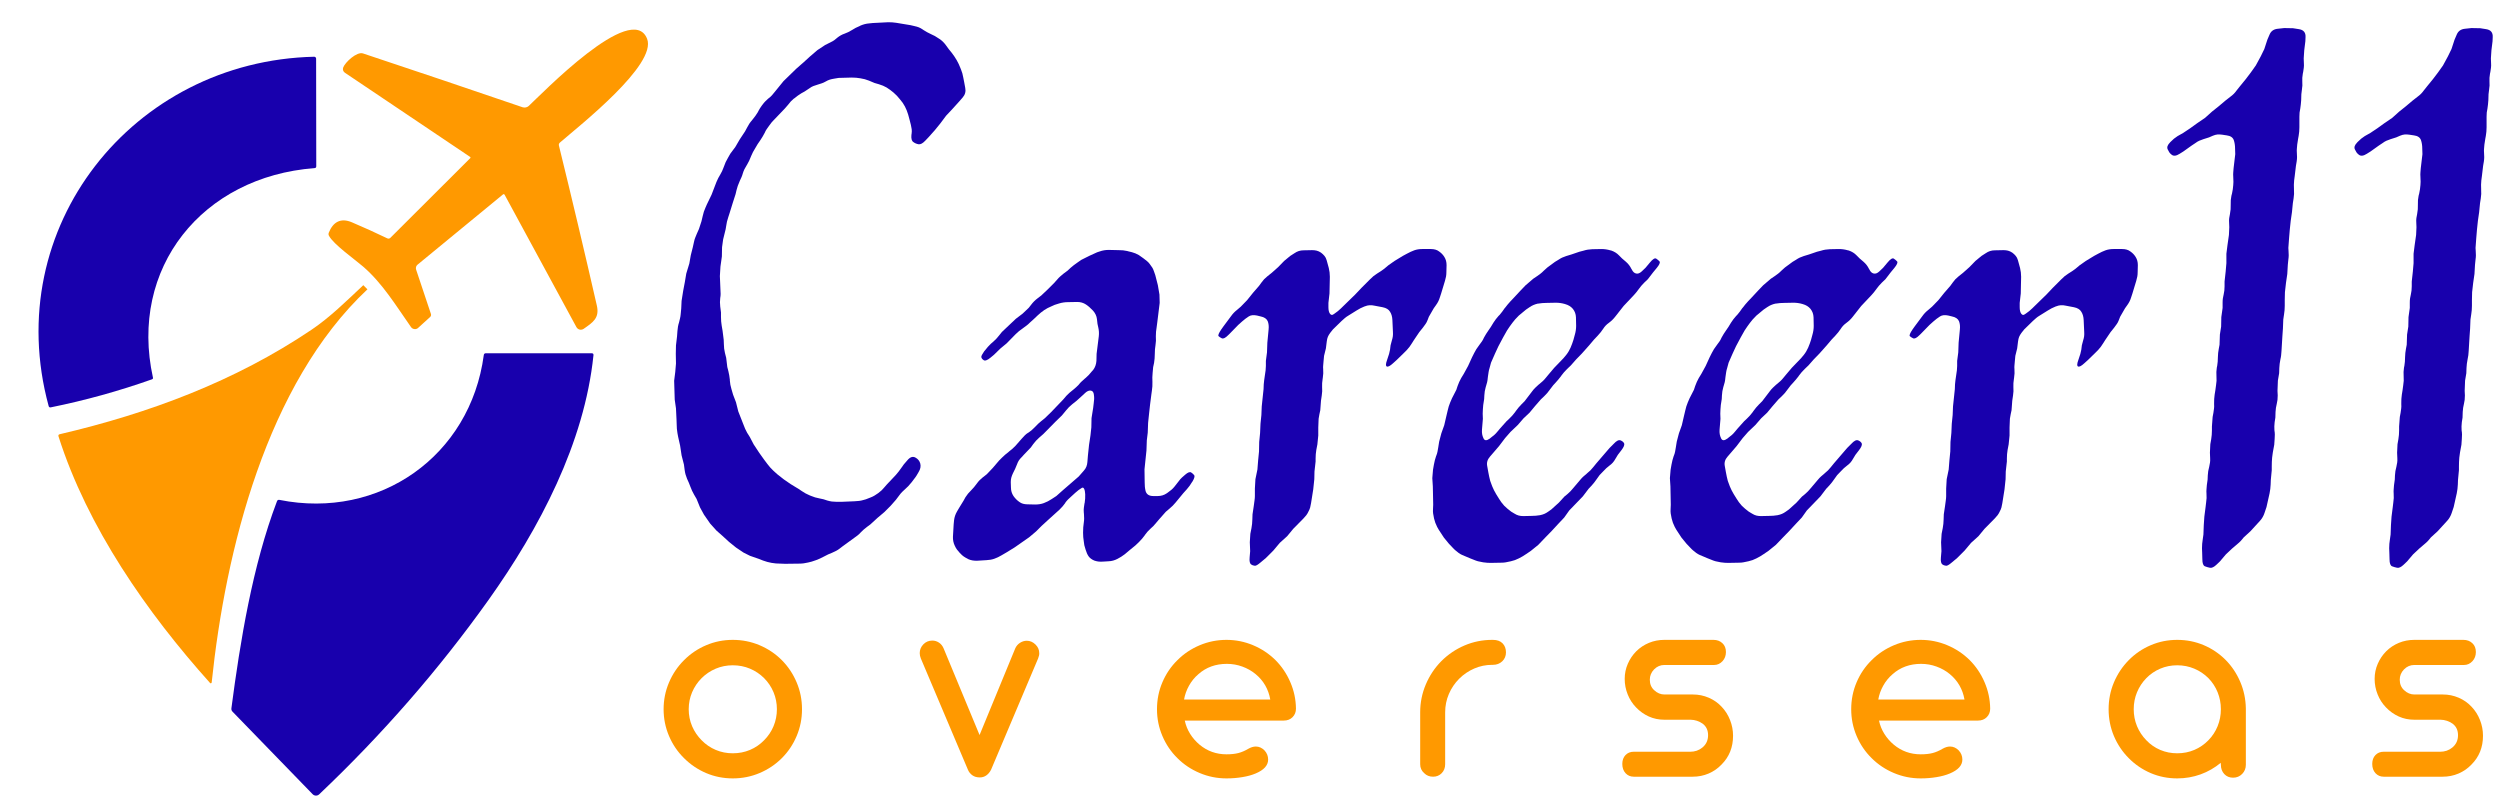
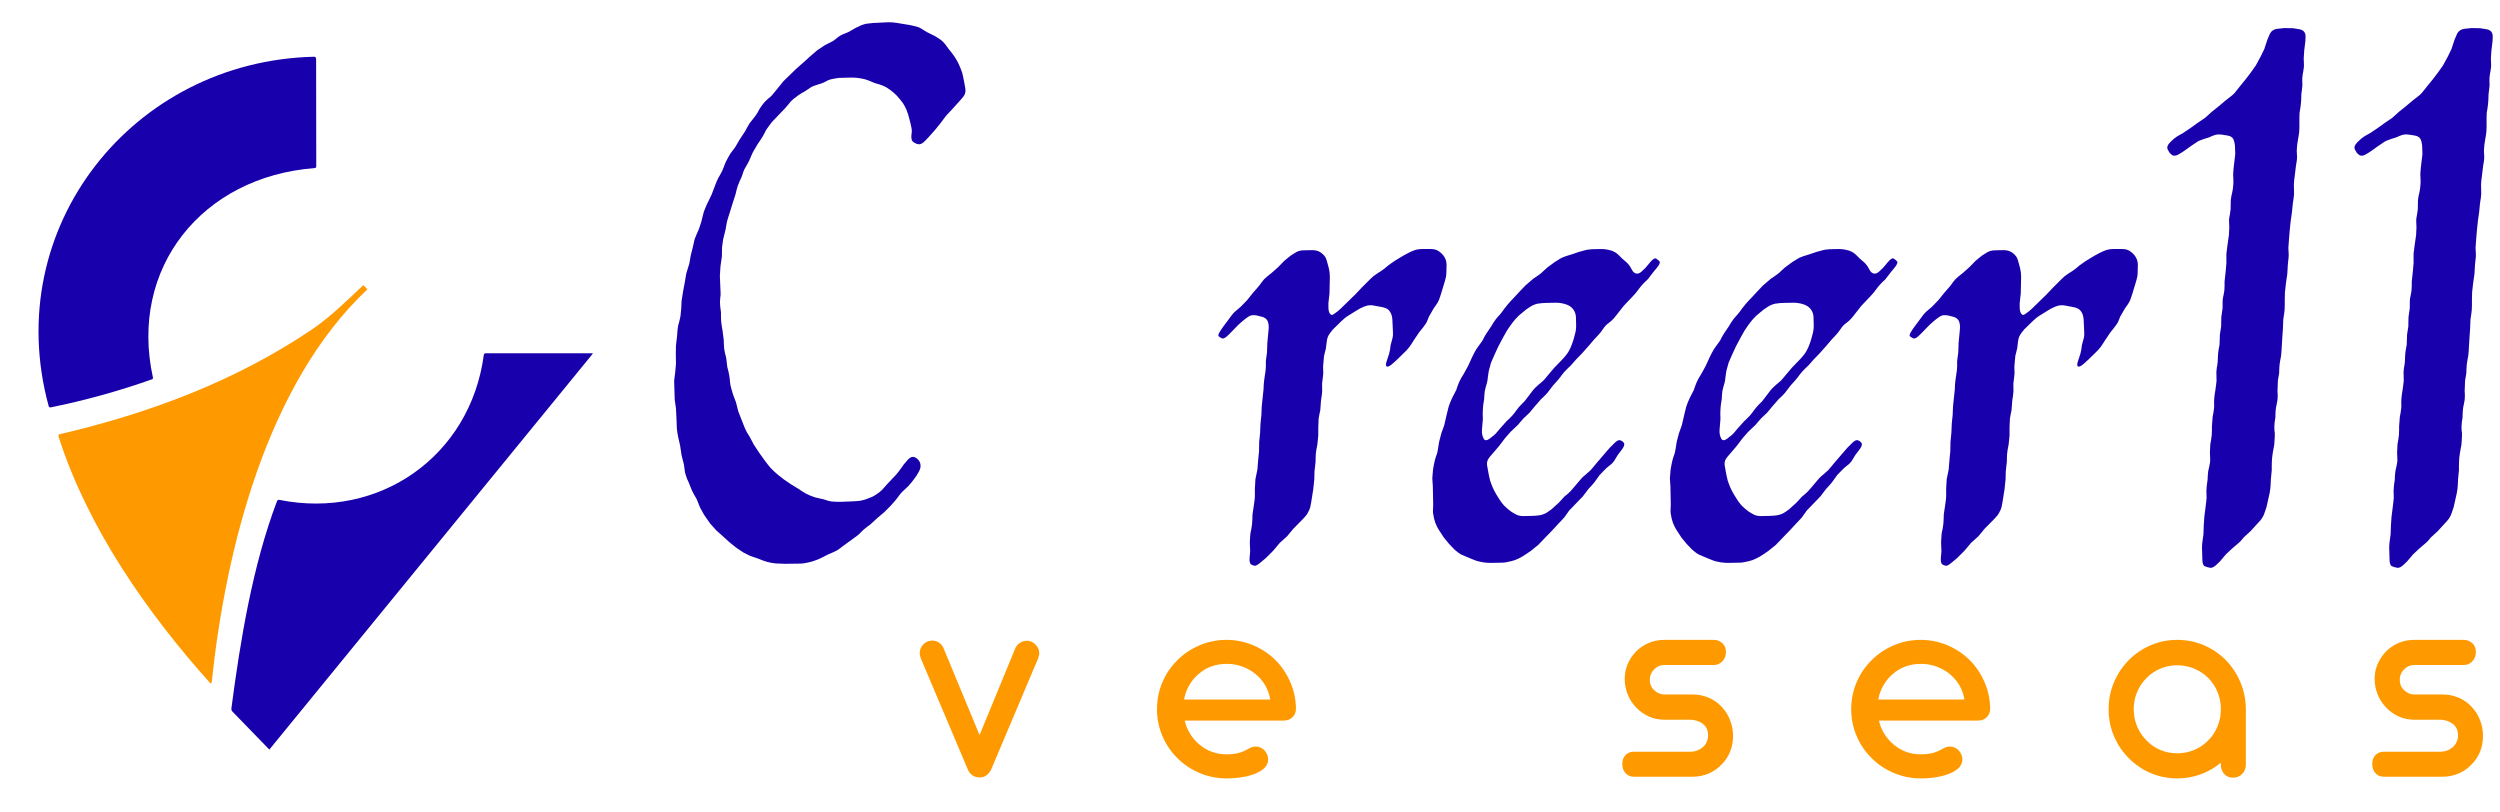
<svg xmlns="http://www.w3.org/2000/svg" width="1170" zoomAndPan="magnify" viewBox="0 0 877.5 285" height="380" preserveAspectRatio="xMidYMid meet" version="1.0">
  <defs>
    <g />
    <clipPath id="61badfc465">
-       <path d="M 81 123 L 209 123 L 209 279.672 L 81 279.672 Z M 81 123 " clip-rule="nonzero" />
+       <path d="M 81 123 L 209 123 L 81 279.672 Z M 81 123 " clip-rule="nonzero" />
    </clipPath>
    <clipPath id="f4bdc62930">
      <path d="M 230 0.082 L 877 0.082 L 877 271 L 230 271 Z M 230 0.082 " clip-rule="nonzero" />
    </clipPath>
    <clipPath id="6da73cf0dd">
      <rect x="0" width="647" y="0" height="271" />
    </clipPath>
  </defs>
  <g fill="#ff9900" fill-opacity="1">
    <g transform="translate(230.737, 272.624)">
      <g>
-         <path d="M 26.469 0.594 C 23.188 0.594 20.078 -0.023 17.141 -1.266 C 14.203 -2.516 11.609 -4.266 9.359 -6.516 C 7.098 -8.742 5.336 -11.344 4.078 -14.312 C 2.816 -17.281 2.188 -20.406 2.188 -23.688 C 2.188 -26.969 2.816 -30.094 4.078 -33.062 C 5.336 -36.039 7.098 -38.656 9.359 -40.906 C 11.609 -43.164 14.203 -44.914 17.141 -46.156 C 20.078 -47.406 23.188 -48.031 26.469 -48.031 C 29.789 -48.031 32.938 -47.398 35.906 -46.141 C 38.875 -44.879 41.469 -43.133 43.688 -40.906 C 45.914 -38.656 47.648 -36.051 48.891 -33.094 C 50.141 -30.145 50.766 -27.008 50.766 -23.688 C 50.766 -20.375 50.141 -17.238 48.891 -14.281 C 47.648 -11.332 45.914 -8.742 43.688 -6.516 C 41.469 -4.297 38.875 -2.555 35.906 -1.297 C 32.938 -0.035 29.789 0.594 26.469 0.594 Z M 26.469 -8.219 C 28.625 -8.219 30.641 -8.613 32.516 -9.406 C 34.391 -10.195 36.039 -11.328 37.469 -12.797 C 38.895 -14.223 40 -15.867 40.781 -17.734 C 41.562 -19.609 41.953 -21.594 41.953 -23.688 C 41.953 -25.781 41.562 -27.766 40.781 -29.641 C 40 -31.516 38.895 -33.164 37.469 -34.594 C 36.039 -36.02 34.391 -37.129 32.516 -37.922 C 30.641 -38.711 28.625 -39.109 26.469 -39.109 C 24.352 -39.109 22.359 -38.711 20.484 -37.922 C 18.609 -37.129 16.957 -36.02 15.531 -34.594 C 14.102 -33.164 12.988 -31.516 12.188 -29.641 C 11.395 -27.766 11 -25.781 11 -23.688 C 11 -21.594 11.395 -19.609 12.188 -17.734 C 12.988 -15.867 14.102 -14.223 15.531 -12.797 C 16.957 -11.328 18.609 -10.195 20.484 -9.406 C 22.359 -8.613 24.352 -8.219 26.469 -8.219 Z M 26.469 -8.219 " />
-       </g>
+         </g>
    </g>
  </g>
  <g fill="#ff9900" fill-opacity="1">
    <g transform="translate(320.685, 272.624)">
      <g>
        <path d="M 23.234 0.25 C 22.18 0.25 21.305 0 20.609 -0.5 C 19.91 -1 19.395 -1.645 19.062 -2.438 L 2.531 -41.5 C 2.27 -42.133 2.141 -42.766 2.141 -43.391 C 2.141 -44.555 2.562 -45.578 3.406 -46.453 C 4.25 -47.336 5.301 -47.781 6.562 -47.781 C 7.395 -47.781 8.164 -47.547 8.875 -47.078 C 9.594 -46.609 10.133 -45.945 10.5 -45.094 L 23.141 -14.625 L 35.688 -45.094 C 36.051 -45.883 36.602 -46.52 37.344 -47 C 38.094 -47.477 38.883 -47.719 39.719 -47.719 C 40.875 -47.719 41.898 -47.27 42.797 -46.375 C 43.66 -45.52 44.094 -44.508 44.094 -43.344 C 44.125 -42.883 43.988 -42.27 43.688 -41.5 L 27.172 -2.438 C 26.742 -1.602 26.195 -0.945 25.531 -0.469 C 24.863 0.008 24.098 0.25 23.234 0.25 Z M 23.234 0.25 " />
      </g>
    </g>
  </g>
  <g fill="#ff9900" fill-opacity="1">
    <g transform="translate(403.915, 272.624)">
      <g>
        <path d="M 26.578 0.594 C 23.297 0.594 20.16 -0.035 17.172 -1.297 C 14.18 -2.555 11.578 -4.297 9.359 -6.516 C 7.098 -8.742 5.336 -11.344 4.078 -14.312 C 2.816 -17.281 2.188 -20.406 2.188 -23.688 C 2.188 -27.008 2.816 -30.156 4.078 -33.125 C 5.336 -36.094 7.098 -38.688 9.359 -40.906 C 11.578 -43.133 14.18 -44.879 17.172 -46.141 C 20.16 -47.398 23.297 -48.031 26.578 -48.031 C 29.828 -48.031 32.938 -47.406 35.906 -46.156 C 38.875 -44.914 41.488 -43.18 43.75 -40.953 C 45.969 -38.734 47.711 -36.145 48.984 -33.188 C 50.266 -30.238 50.926 -27.141 50.969 -23.891 C 50.969 -22.691 50.566 -21.691 49.766 -20.891 C 48.973 -20.098 47.945 -19.703 46.688 -19.703 L 11.938 -19.703 C 12.301 -18.016 12.93 -16.457 13.828 -15.031 C 14.723 -13.602 15.82 -12.344 17.125 -11.25 C 19.844 -8.988 22.992 -7.859 26.578 -7.859 C 28.234 -7.859 29.633 -8.008 30.781 -8.312 C 31.926 -8.613 33.078 -9.109 34.234 -9.797 C 35.172 -10.328 36.051 -10.594 36.875 -10.594 C 38 -10.594 39.008 -10.145 39.906 -9.25 C 40.77 -8.32 41.203 -7.242 41.203 -6.016 C 41.203 -3.992 39.742 -2.367 36.828 -1.141 C 35.504 -0.578 33.953 -0.148 32.172 0.141 C 30.398 0.441 28.535 0.594 26.578 0.594 Z M 11.688 -27.078 L 41.953 -27.078 C 41.316 -30.723 39.594 -33.707 36.781 -36.031 C 35.414 -37.156 33.867 -38.031 32.141 -38.656 C 30.422 -39.289 28.613 -39.609 26.719 -39.609 C 22.77 -39.609 19.438 -38.398 16.719 -35.984 C 15.395 -34.859 14.301 -33.52 13.438 -31.969 C 12.57 -30.426 11.988 -28.797 11.688 -27.078 Z M 11.688 -27.078 " />
      </g>
    </g>
  </g>
  <g fill="#ff9900" fill-opacity="1">
    <g transform="translate(494.063, 272.624)">
      <g>
-         <path d="M 8.953 0 C 7.691 0 6.648 -0.414 5.828 -1.25 C 4.891 -2.07 4.422 -3.113 4.422 -4.375 L 4.422 -22.594 C 4.422 -26.008 5.078 -29.27 6.391 -32.375 C 7.703 -35.477 9.52 -38.207 11.844 -40.562 C 14.195 -42.914 16.906 -44.75 19.969 -46.062 C 23.039 -47.375 26.285 -48.031 29.703 -48.031 L 29.953 -48.031 C 31.422 -48.031 32.551 -47.625 33.344 -46.812 C 34.133 -46 34.531 -44.941 34.531 -43.641 C 34.531 -42.379 34.094 -41.332 33.219 -40.5 C 32.344 -39.676 31.254 -39.266 29.953 -39.266 L 29.703 -39.266 C 27.484 -39.266 25.379 -38.832 23.391 -37.969 C 21.398 -37.102 19.641 -35.91 18.109 -34.391 C 16.555 -32.828 15.348 -31.035 14.484 -29.016 C 13.617 -26.992 13.188 -24.852 13.188 -22.594 L 13.188 -4.375 C 13.188 -3.113 12.781 -2.066 11.969 -1.234 C 11.156 -0.41 10.148 0 8.953 0 Z M 8.953 0 " />
-       </g>
+         </g>
    </g>
  </g>
  <g fill="#ff9900" fill-opacity="1">
    <g transform="translate(566.693, 272.624)">
      <g>
        <path d="M 27.422 0 L 6.766 0 C 5.609 0 4.645 -0.41 3.875 -1.234 C 3.113 -2.066 2.734 -3.148 2.734 -4.484 C 2.734 -5.773 3.109 -6.812 3.859 -7.594 C 4.609 -8.375 5.578 -8.766 6.766 -8.766 L 26.672 -8.766 C 27.398 -8.766 28.129 -8.883 28.859 -9.125 C 29.586 -9.375 30.254 -9.75 30.859 -10.25 C 32.18 -11.344 32.844 -12.785 32.844 -14.578 C 32.844 -16.305 32.211 -17.648 30.953 -18.609 C 29.66 -19.504 28.25 -19.969 26.719 -20 L 17.469 -20 C 15.539 -20 13.727 -20.379 12.031 -21.141 C 10.344 -21.91 8.852 -22.973 7.562 -24.328 C 6.301 -25.629 5.32 -27.148 4.625 -28.891 C 3.926 -30.629 3.578 -32.445 3.578 -34.344 C 3.578 -36.195 3.941 -37.961 4.672 -39.641 C 5.398 -41.316 6.395 -42.785 7.656 -44.047 C 8.926 -45.305 10.406 -46.285 12.094 -46.984 C 13.781 -47.68 15.57 -48.031 17.469 -48.031 L 34.734 -48.031 C 35.992 -48.031 37.035 -47.645 37.859 -46.875 C 38.691 -46.113 39.109 -45.07 39.109 -43.75 C 39.109 -42.488 38.711 -41.426 37.922 -40.562 C 37.086 -39.664 36.109 -39.219 34.984 -39.219 L 17.516 -39.219 C 16.117 -39.219 14.91 -38.703 13.891 -37.672 C 12.891 -36.641 12.391 -35.43 12.391 -34.047 C 12.391 -32.516 12.906 -31.285 13.938 -30.359 C 15 -29.359 16.191 -28.859 17.516 -28.859 L 27.516 -28.859 C 29.473 -28.859 31.332 -28.477 33.094 -27.719 C 34.852 -26.957 36.363 -25.895 37.625 -24.531 C 38.883 -23.207 39.863 -21.656 40.562 -19.875 C 41.258 -18.102 41.609 -16.27 41.609 -14.375 C 41.609 -10.332 40.266 -6.969 37.578 -4.281 C 36.285 -2.914 34.766 -1.859 33.016 -1.109 C 31.273 -0.367 29.41 0 27.422 0 Z M 27.422 0 " />
      </g>
    </g>
  </g>
  <g fill="#ff9900" fill-opacity="1">
    <g transform="translate(647.585, 272.624)">
      <g>
        <path d="M 26.578 0.594 C 23.297 0.594 20.16 -0.035 17.172 -1.297 C 14.18 -2.555 11.578 -4.297 9.359 -6.516 C 7.098 -8.742 5.336 -11.344 4.078 -14.312 C 2.816 -17.281 2.188 -20.406 2.188 -23.688 C 2.188 -27.008 2.816 -30.156 4.078 -33.125 C 5.336 -36.094 7.098 -38.688 9.359 -40.906 C 11.578 -43.133 14.18 -44.879 17.172 -46.141 C 20.16 -47.398 23.297 -48.031 26.578 -48.031 C 29.828 -48.031 32.938 -47.406 35.906 -46.156 C 38.875 -44.914 41.488 -43.18 43.75 -40.953 C 45.969 -38.734 47.711 -36.145 48.984 -33.188 C 50.266 -30.238 50.926 -27.141 50.969 -23.891 C 50.969 -22.691 50.566 -21.691 49.766 -20.891 C 48.973 -20.098 47.945 -19.703 46.688 -19.703 L 11.938 -19.703 C 12.301 -18.016 12.93 -16.457 13.828 -15.031 C 14.723 -13.602 15.82 -12.344 17.125 -11.25 C 19.844 -8.988 22.992 -7.859 26.578 -7.859 C 28.234 -7.859 29.633 -8.008 30.781 -8.312 C 31.926 -8.613 33.078 -9.109 34.234 -9.797 C 35.172 -10.328 36.051 -10.594 36.875 -10.594 C 38 -10.594 39.008 -10.145 39.906 -9.25 C 40.77 -8.32 41.203 -7.242 41.203 -6.016 C 41.203 -3.992 39.742 -2.367 36.828 -1.141 C 35.504 -0.578 33.953 -0.148 32.172 0.141 C 30.398 0.441 28.535 0.594 26.578 0.594 Z M 11.688 -27.078 L 41.953 -27.078 C 41.316 -30.723 39.594 -33.707 36.781 -36.031 C 35.414 -37.156 33.867 -38.031 32.141 -38.656 C 30.422 -39.289 28.613 -39.609 26.719 -39.609 C 22.77 -39.609 19.438 -38.398 16.719 -35.984 C 15.395 -34.859 14.301 -33.52 13.438 -31.969 C 12.57 -30.426 11.988 -28.797 11.688 -27.078 Z M 11.688 -27.078 " />
      </g>
    </g>
  </g>
  <g fill="#ff9900" fill-opacity="1">
    <g transform="translate(737.732, 272.624)">
      <g>
        <path d="M 26.469 0.594 C 23.188 0.594 20.086 -0.023 17.172 -1.266 C 14.254 -2.516 11.68 -4.266 9.453 -6.516 C 7.234 -8.742 5.5 -11.332 4.25 -14.281 C 3.008 -17.238 2.391 -20.375 2.391 -23.688 C 2.391 -27.008 3.008 -30.145 4.25 -33.094 C 5.5 -36.051 7.234 -38.656 9.453 -40.906 C 11.68 -43.164 14.254 -44.914 17.172 -46.156 C 20.086 -47.406 23.188 -48.031 26.469 -48.031 C 29.758 -48.031 32.852 -47.414 35.75 -46.188 C 38.656 -44.957 41.223 -43.227 43.453 -41 C 45.641 -38.781 47.352 -36.211 48.594 -33.297 C 49.844 -30.379 50.5 -27.273 50.562 -23.984 L 50.562 -4.188 C 50.562 -2.926 50.129 -1.852 49.266 -0.969 C 48.398 -0.094 47.336 0.344 46.078 0.344 C 44.816 0.344 43.785 -0.082 42.984 -0.938 C 42.191 -1.801 41.797 -2.883 41.797 -4.188 L 41.75 -4.875 C 39.625 -3.113 37.258 -1.758 34.656 -0.812 C 32.051 0.125 29.32 0.594 26.469 0.594 Z M 26.469 -8.219 C 28.625 -8.219 30.629 -8.613 32.484 -9.406 C 34.348 -10.195 35.992 -11.328 37.422 -12.797 C 38.816 -14.223 39.895 -15.867 40.656 -17.734 C 41.414 -19.609 41.797 -21.594 41.797 -23.688 C 41.797 -25.781 41.414 -27.766 40.656 -29.641 C 39.895 -31.516 38.816 -33.164 37.422 -34.594 C 35.992 -36.02 34.344 -37.129 32.469 -37.922 C 30.594 -38.711 28.594 -39.109 26.469 -39.109 C 24.352 -39.109 22.363 -38.711 20.5 -37.922 C 18.645 -37.129 17.02 -36.02 15.625 -34.594 C 14.227 -33.164 13.141 -31.516 12.359 -29.641 C 11.586 -27.766 11.203 -25.781 11.203 -23.688 C 11.203 -21.594 11.586 -19.609 12.359 -17.734 C 13.141 -15.867 14.227 -14.223 15.625 -12.797 C 17.02 -11.328 18.645 -10.195 20.5 -9.406 C 22.363 -8.613 24.352 -8.219 26.469 -8.219 Z M 26.469 -8.219 " />
      </g>
    </g>
  </g>
  <g fill="#ff9900" fill-opacity="1">
    <g transform="translate(829.92, 272.624)">
      <g>
        <path d="M 27.422 0 L 6.766 0 C 5.609 0 4.645 -0.41 3.875 -1.234 C 3.113 -2.066 2.734 -3.148 2.734 -4.484 C 2.734 -5.773 3.109 -6.812 3.859 -7.594 C 4.609 -8.375 5.578 -8.766 6.766 -8.766 L 26.672 -8.766 C 27.398 -8.766 28.129 -8.883 28.859 -9.125 C 29.586 -9.375 30.254 -9.75 30.859 -10.25 C 32.18 -11.344 32.844 -12.785 32.844 -14.578 C 32.844 -16.305 32.211 -17.648 30.953 -18.609 C 29.66 -19.504 28.25 -19.969 26.719 -20 L 17.469 -20 C 15.539 -20 13.727 -20.379 12.031 -21.141 C 10.344 -21.91 8.852 -22.973 7.562 -24.328 C 6.301 -25.629 5.32 -27.148 4.625 -28.891 C 3.926 -30.629 3.578 -32.445 3.578 -34.344 C 3.578 -36.195 3.941 -37.961 4.672 -39.641 C 5.398 -41.316 6.395 -42.785 7.656 -44.047 C 8.926 -45.305 10.406 -46.285 12.094 -46.984 C 13.781 -47.68 15.57 -48.031 17.469 -48.031 L 34.734 -48.031 C 35.992 -48.031 37.035 -47.645 37.859 -46.875 C 38.691 -46.113 39.109 -45.07 39.109 -43.75 C 39.109 -42.488 38.711 -41.426 37.922 -40.562 C 37.086 -39.664 36.109 -39.219 34.984 -39.219 L 17.516 -39.219 C 16.117 -39.219 14.91 -38.703 13.891 -37.672 C 12.891 -36.641 12.391 -35.43 12.391 -34.047 C 12.391 -32.516 12.906 -31.285 13.938 -30.359 C 15 -29.359 16.191 -28.859 17.516 -28.859 L 27.516 -28.859 C 29.473 -28.859 31.332 -28.477 33.094 -27.719 C 34.852 -26.957 36.363 -25.895 37.625 -24.531 C 38.883 -23.207 39.863 -21.656 40.562 -19.875 C 41.258 -18.102 41.609 -16.27 41.609 -14.375 C 41.609 -10.332 40.266 -6.969 37.578 -4.281 C 36.285 -2.914 34.766 -1.859 33.016 -1.109 C 31.273 -0.367 29.41 0 27.422 0 Z M 27.422 0 " />
      </g>
    </g>
  </g>
-   <path fill="#ff9900" d="M 120.449 23.715 C 121.148 21.824 125.266 18.047 127.398 18.75 C 146.184 24.996 164.875 31.293 183.469 37.66 C 184.219 37.875 185.02 37.707 185.574 37.199 C 189.957 33.156 221.793 0.156 227.121 13.594 C 230.727 22.672 203.371 44.121 196.492 50.078 C 196.203 50.371 196.082 50.707 196.18 51.094 C 200.777 69.809 205.211 88.523 209.496 107.266 C 210.512 111.719 207.992 113.219 204.824 115.449 C 204.531 115.641 204.191 115.738 203.855 115.738 C 203.223 115.738 202.668 115.398 202.352 114.867 L 177.148 68.406 C 176.98 68.09 176.762 68.066 176.496 68.285 L 146.547 92.906 C 146.039 93.32 145.844 94.02 146.062 94.652 L 151.246 110.168 C 151.391 110.582 151.27 111.016 150.953 111.285 L 146.766 115.086 C 146.477 115.375 146.062 115.52 145.652 115.52 C 145.094 115.52 144.586 115.254 144.273 114.816 C 139.066 107.41 134.297 99.469 127.445 93.562 C 124.59 91.09 116.984 85.719 115.461 82.738 C 115.266 82.398 115.266 82.035 115.414 81.648 C 116.891 77.969 119.551 76.324 123.547 78.043 C 127.762 79.832 131.875 81.699 135.941 83.66 C 136.281 83.828 136.719 83.781 137.008 83.488 L 165.043 55.527 C 165.094 55.477 165.141 55.406 165.141 55.309 C 165.141 55.211 165.094 55.113 164.996 55.066 L 121.055 25.527 C 120.473 25.141 120.207 24.414 120.449 23.738 Z M 120.449 23.715 " fill-opacity="1" fill-rule="evenodd" />
  <path fill="#1800ad" d="M 17.07 142.492 C 0 79.762 46.68 21.363 110.281 19.914 C 110.645 19.914 110.957 20.203 110.957 20.59 L 111.008 58.359 C 111.008 58.77 110.789 58.988 110.375 59.012 C 71.035 62.016 45.176 94.02 53.699 132.613 C 53.746 132.832 53.625 133.023 53.41 133.121 C 41.789 137.238 29.926 140.531 17.844 142.977 C 17.434 143.07 17.164 142.902 17.07 142.492 Z M 17.07 142.492 " fill-opacity="1" fill-rule="evenodd" />
  <path fill="#ff9900" d="M 74.301 239.551 C 74.277 239.723 74.156 239.844 73.988 239.844 C 73.891 239.844 73.82 239.793 73.746 239.746 C 51.594 215.051 30.676 185.055 20.531 153.168 C 20.41 152.758 20.555 152.516 20.941 152.418 C 52.32 145.082 82.512 133.824 109.312 115.762 C 115.801 111.406 121.633 105.617 127.52 100.098 L 128.969 101.551 C 93.551 134.816 79.145 193.164 74.301 239.551 Z M 74.301 239.551 " fill-opacity="1" fill-rule="evenodd" />
  <g clip-path="url(#61badfc465)">
    <path fill="#1800ad" d="M 109.746 278.773 L 81.637 249.816 C 81.301 249.477 81.152 249.066 81.227 248.582 C 84.301 225.195 88.609 198.609 97.207 175.973 C 97.352 175.539 97.664 175.367 98.102 175.465 C 133.184 182.488 165.07 160.066 169.812 124.625 C 169.863 124.211 170.105 123.992 170.539 123.992 L 207.656 123.992 C 208.141 123.992 208.355 124.211 208.309 124.672 C 205.137 155.492 189.375 185.441 171.461 210.594 C 154.051 235 134.25 257.734 112.023 278.82 C 111.707 279.113 111.32 279.258 110.91 279.258 C 110.473 279.258 110.039 279.086 109.746 278.773 Z M 109.746 278.773 " fill-opacity="1" fill-rule="evenodd" />
  </g>
  <g clip-path="url(#f4bdc62930)">
    <g transform="matrix(1, 0, 0, 1, 230, 0)">
      <g clip-path="url(#6da73cf0dd)">
        <g fill="#1800ad" fill-opacity="1">
          <g transform="translate(0.737, 191.801)">
            <g>
              <path d="M 49.844 6.031 L 44.844 6.094 L 41.609 5.969 L 40.078 5.766 C 39.109 5.598 38.113 5.328 37.094 4.953 L 35.641 4.375 L 32.531 3.297 L 30.25 2.156 L 27.594 0.375 L 25.172 -1.578 L 22.891 -3.672 L 20.734 -5.578 L 18.516 -8.047 L 16.359 -11.156 L 14.969 -13.703 L 13.766 -16.672 L 12.875 -18.203 C 12.363 -19.086 11.941 -19.992 11.609 -20.922 L 11.031 -22.391 L 10.406 -23.781 C 10.188 -24.332 10.016 -24.828 9.891 -25.266 C 9.766 -25.711 9.66 -26.234 9.578 -26.828 L 9.328 -28.734 L 8.5 -31.969 L 7.984 -35.391 L 7.297 -38.438 L 7.047 -39.766 C 6.867 -40.773 6.781 -41.789 6.781 -42.812 L 6.719 -44.578 L 6.531 -48.453 L 6.094 -51.5 L 5.891 -58.156 L 6.281 -61.266 L 6.531 -64.188 L 6.469 -67.609 L 6.531 -70.578 L 6.906 -73.75 L 7.047 -75.656 C 7.086 -76.207 7.148 -76.711 7.234 -77.172 C 7.316 -77.641 7.441 -78.129 7.609 -78.641 C 7.734 -79.148 7.848 -79.625 7.953 -80.062 C 8.066 -80.508 8.145 -81.008 8.188 -81.562 L 8.375 -83.516 L 8.5 -86.188 L 9.062 -89.734 L 9.641 -92.781 L 10.141 -95.766 L 11.219 -99.312 L 11.734 -102.234 L 12.438 -105.016 L 12.875 -106.984 C 13 -107.578 13.145 -108.062 13.312 -108.438 C 13.488 -108.82 13.68 -109.289 13.891 -109.844 L 14.594 -111.422 L 15.469 -114.094 L 15.922 -116 C 16.129 -117.008 16.445 -117.977 16.875 -118.906 L 17.375 -120.047 L 19.031 -123.484 L 20.734 -127.922 C 20.953 -128.461 21.164 -128.926 21.375 -129.312 C 21.582 -129.695 21.812 -130.098 22.062 -130.516 C 22.531 -131.273 22.938 -132.145 23.281 -133.125 L 23.969 -134.891 L 24.859 -136.547 C 25.109 -137.047 25.359 -137.484 25.609 -137.859 C 25.867 -138.242 26.172 -138.648 26.516 -139.078 L 27.328 -140.156 L 28.922 -142.891 L 30.766 -145.672 L 31.516 -147.062 C 31.773 -147.57 32.031 -148.016 32.281 -148.391 C 32.531 -148.773 32.848 -149.18 33.234 -149.609 L 33.422 -149.859 C 34.098 -150.66 34.691 -151.484 35.203 -152.328 L 35.266 -152.453 C 35.391 -152.711 35.516 -152.945 35.641 -153.156 C 35.766 -153.363 35.891 -153.578 36.016 -153.797 C 36.609 -154.68 36.906 -155.102 36.906 -155.062 C 37.25 -155.531 37.578 -155.922 37.891 -156.234 C 38.211 -156.547 38.582 -156.895 39 -157.281 L 39.125 -157.344 C 39.551 -157.676 39.922 -158.02 40.234 -158.375 C 40.555 -158.738 40.883 -159.133 41.219 -159.562 L 44.266 -163.312 L 48.766 -167.688 L 51.438 -170.031 L 53.594 -172 L 56.188 -174.219 L 58.859 -175.984 L 60.125 -176.625 C 60.625 -176.875 61.078 -177.102 61.484 -177.312 C 61.891 -177.531 62.301 -177.828 62.719 -178.203 L 63.109 -178.531 C 63.953 -179.207 64.816 -179.691 65.703 -179.984 C 66.172 -180.148 66.594 -180.328 66.969 -180.516 C 67.352 -180.711 67.797 -180.957 68.297 -181.25 C 68.766 -181.551 69.195 -181.805 69.594 -182.016 C 70 -182.223 70.457 -182.43 70.969 -182.641 L 71.344 -182.844 C 71.852 -183.051 72.348 -183.219 72.828 -183.344 C 73.316 -183.469 73.836 -183.551 74.391 -183.594 L 75.594 -183.719 L 80.797 -183.984 C 81.805 -184.023 82.82 -183.961 83.844 -183.797 L 88.844 -182.969 L 90.25 -182.641 C 90.844 -182.516 91.348 -182.367 91.766 -182.203 C 92.191 -182.035 92.656 -181.781 93.156 -181.438 L 93.422 -181.25 C 93.879 -180.957 94.305 -180.703 94.703 -180.484 C 95.109 -180.273 95.566 -180.047 96.078 -179.797 L 97.406 -179.156 L 99 -178.141 C 99.844 -177.598 100.602 -176.859 101.281 -175.922 L 102.297 -174.531 L 103.375 -173.203 C 103.707 -172.773 104 -172.367 104.25 -171.984 C 104.508 -171.609 104.785 -171.164 105.078 -170.656 C 105.586 -169.77 106.016 -168.863 106.359 -167.938 L 106.547 -167.484 C 106.754 -166.984 106.922 -166.508 107.047 -166.062 C 107.172 -165.613 107.281 -165.117 107.375 -164.578 L 107.688 -162.984 L 108.062 -160.953 C 108.32 -159.691 108.023 -158.57 107.172 -157.594 L 105.906 -156.141 L 103.375 -153.344 L 101.344 -151.188 L 99.312 -148.469 L 97.406 -146.125 L 95.25 -143.703 L 93.984 -142.375 C 93.098 -141.445 92.316 -141.047 91.641 -141.172 C 90.961 -141.297 90.367 -141.551 89.859 -141.938 C 89.273 -142.312 89.047 -143.156 89.172 -144.469 L 89.234 -144.844 C 89.316 -145.438 89.328 -145.969 89.266 -146.438 C 89.203 -146.906 89.109 -147.41 88.984 -147.953 L 88.531 -149.734 L 88.031 -151.578 C 87.852 -152.16 87.68 -152.656 87.516 -153.062 C 87.348 -153.469 87.141 -153.922 86.891 -154.422 C 86.422 -155.316 85.848 -156.145 85.172 -156.906 L 84.094 -158.172 L 82.891 -159.312 C 82.461 -159.688 82.066 -160 81.703 -160.25 C 81.348 -160.508 80.941 -160.785 80.484 -161.078 C 79.68 -161.547 78.77 -161.93 77.75 -162.234 L 76.234 -162.672 L 74.266 -163.5 C 73.754 -163.707 73.266 -163.875 72.797 -164 C 72.336 -164.125 71.832 -164.227 71.281 -164.312 C 70.312 -164.488 69.297 -164.578 68.234 -164.578 L 63.609 -164.453 L 62.031 -164.188 C 61.477 -164.102 60.969 -163.988 60.5 -163.844 C 60.031 -163.695 59.547 -163.473 59.047 -163.172 C 58.535 -162.879 58.078 -162.672 57.672 -162.547 C 57.273 -162.422 56.801 -162.27 56.25 -162.094 C 55.695 -161.926 55.195 -161.758 54.75 -161.594 C 54.312 -161.426 53.863 -161.172 53.406 -160.828 L 51.688 -159.688 L 50.547 -159.062 C 49.703 -158.551 48.879 -157.957 48.078 -157.281 L 47.938 -157.219 C 47.52 -156.875 47.148 -156.531 46.828 -156.188 C 46.516 -155.852 46.191 -155.457 45.859 -155 L 44.703 -153.672 L 40.203 -148.969 L 39.25 -147.703 C 38.914 -147.234 38.617 -146.816 38.359 -146.453 C 38.109 -146.098 37.879 -145.672 37.672 -145.172 C 37.16 -144.191 36.629 -143.301 36.078 -142.5 L 35.203 -141.234 L 34.312 -139.719 C 34.008 -139.25 33.754 -138.812 33.547 -138.406 C 33.336 -138.008 33.129 -137.555 32.922 -137.047 L 32.844 -136.859 C 32.469 -135.848 32.023 -134.914 31.516 -134.062 L 31.328 -133.75 C 31.035 -133.281 30.781 -132.832 30.562 -132.406 C 30.352 -131.988 30.164 -131.508 30 -130.969 C 29.875 -130.5 29.723 -130.062 29.547 -129.656 C 29.379 -129.258 29.172 -128.805 28.922 -128.297 L 28.797 -127.984 C 28.367 -127.047 28.031 -126.07 27.781 -125.062 L 27.453 -123.672 L 26.453 -120.562 L 25.375 -117.078 L 24.859 -115.484 C 24.523 -114.516 24.289 -113.52 24.156 -112.5 L 23.969 -111.359 L 23.078 -107.75 L 22.703 -105.016 L 22.641 -101.781 L 22.141 -98.234 L 21.938 -94.875 L 22.141 -90.125 C 22.18 -89.57 22.203 -89.07 22.203 -88.625 C 22.203 -88.188 22.156 -87.711 22.062 -87.203 C 21.938 -86.234 21.938 -85.238 22.062 -84.219 L 22.328 -82.125 L 22.328 -80.547 C 22.328 -79.484 22.41 -78.469 22.578 -77.5 L 22.891 -75.656 L 23.281 -72.547 L 23.344 -70.969 C 23.344 -70.414 23.375 -69.906 23.438 -69.438 C 23.5 -68.977 23.594 -68.473 23.719 -67.922 L 24.156 -66.203 L 24.547 -62.969 L 24.922 -61.516 C 25.047 -60.961 25.148 -60.461 25.234 -60.016 C 25.328 -59.578 25.395 -59.082 25.438 -58.531 L 25.438 -58.219 C 25.477 -57.664 25.539 -57.176 25.625 -56.75 C 25.707 -56.332 25.832 -55.828 26 -55.234 L 26.578 -53.266 L 27.594 -50.609 L 28.406 -47.375 L 30.25 -42.688 C 30.457 -42.176 30.645 -41.707 30.812 -41.281 C 30.988 -40.863 31.223 -40.398 31.516 -39.891 L 32.469 -38.375 L 33.797 -35.828 L 35.766 -32.844 L 37.484 -30.438 L 38.625 -28.922 C 39.219 -28.117 39.895 -27.359 40.656 -26.641 L 42.047 -25.375 L 44.391 -23.531 L 46.797 -21.875 L 49.594 -20.172 L 50.734 -19.406 C 51.203 -19.113 51.633 -18.848 52.031 -18.609 C 52.438 -18.379 52.895 -18.16 53.406 -17.953 L 53.906 -17.75 C 54.875 -17.332 55.848 -17.039 56.828 -16.875 L 58.344 -16.547 L 59.672 -16.109 C 60.266 -15.941 60.789 -15.828 61.25 -15.766 C 61.719 -15.703 62.227 -15.672 62.781 -15.672 L 64.812 -15.672 L 69.25 -15.859 C 69.844 -15.898 70.359 -15.941 70.797 -15.984 C 71.242 -16.023 71.742 -16.129 72.297 -16.297 L 73.188 -16.547 L 74.828 -17.188 C 75.379 -17.395 75.852 -17.625 76.25 -17.875 C 76.656 -18.133 77.07 -18.41 77.5 -18.703 C 77.969 -19.047 78.367 -19.375 78.703 -19.688 C 79.035 -20.008 79.375 -20.379 79.719 -20.797 L 80.547 -21.75 L 83.719 -25.109 C 84.094 -25.535 84.414 -25.926 84.688 -26.281 C 84.969 -26.645 85.254 -27.035 85.547 -27.453 L 86.5 -28.797 L 87.703 -30.188 C 88.68 -31.375 89.633 -31.711 90.562 -31.203 C 91.445 -30.734 92.02 -30.035 92.281 -29.109 C 92.531 -28.141 92.336 -27.145 91.703 -26.125 L 91 -24.922 C 90.707 -24.453 90.422 -24.051 90.141 -23.719 C 89.867 -23.383 89.566 -22.984 89.234 -22.516 L 88.031 -21.125 L 87.016 -20.172 C 86.586 -19.785 86.211 -19.43 85.891 -19.109 C 85.578 -18.797 85.254 -18.41 84.922 -17.953 L 83.719 -16.359 L 81.875 -14.266 L 79.656 -12.047 L 77.25 -10.016 L 74.766 -7.734 L 73.562 -6.844 C 73.145 -6.508 72.766 -6.203 72.422 -5.922 C 72.086 -5.648 71.75 -5.328 71.406 -4.953 C 71.031 -4.523 70.66 -4.172 70.297 -3.891 C 69.941 -3.617 69.531 -3.316 69.062 -2.984 L 65.125 -0.125 L 64.047 0.703 C 63.629 1.035 63.195 1.316 62.75 1.547 C 62.312 1.785 61.836 2.008 61.328 2.219 L 59.938 2.797 L 58.469 3.547 C 57.539 4.055 56.613 4.477 55.688 4.812 L 54.156 5.328 L 52.891 5.641 C 52.336 5.766 51.836 5.859 51.391 5.922 C 50.953 5.992 50.438 6.031 49.844 6.031 Z M 49.844 6.031 " />
            </g>
          </g>
        </g>
        <g fill="#1800ad" fill-opacity="1">
          <g transform="translate(101.001, 191.801)">
            <g>
-               <path d="M 58.156 5.203 L 56.062 5.328 C 55.508 5.367 54.988 5.359 54.5 5.297 C 54.02 5.234 53.547 5.117 53.078 4.953 C 52.191 4.566 51.535 4.078 51.109 3.484 C 50.691 2.891 50.332 2.086 50.031 1.078 L 49.594 -0.438 L 49.406 -1.781 C 49.238 -2.75 49.156 -3.758 49.156 -4.812 L 49.219 -6.719 L 49.406 -8.312 C 49.488 -8.852 49.531 -9.359 49.531 -9.828 C 49.531 -10.297 49.508 -10.805 49.469 -11.359 L 49.406 -12.047 C 49.363 -12.641 49.375 -13.156 49.438 -13.594 C 49.5 -14.039 49.57 -14.539 49.656 -15.094 L 49.719 -15.281 C 49.883 -16.301 49.945 -17.316 49.906 -18.328 C 49.863 -19.172 49.738 -19.801 49.531 -20.219 C 49.32 -20.645 49.047 -20.754 48.703 -20.547 C 48.285 -20.297 47.906 -20.039 47.562 -19.781 C 47.227 -19.531 46.848 -19.211 46.422 -18.828 L 44.969 -17.5 C 44.539 -17.125 44.164 -16.773 43.844 -16.453 C 43.531 -16.141 43.207 -15.75 42.875 -15.281 L 42.875 -15.219 C 42.57 -14.801 42.273 -14.422 41.984 -14.078 C 41.691 -13.742 41.332 -13.363 40.906 -12.938 L 36.844 -9.266 L 34.562 -7.172 L 32.656 -5.266 L 30.25 -3.234 L 25.172 0.312 L 22.391 2.031 L 20.547 3.109 C 20.078 3.398 19.648 3.629 19.266 3.797 C 18.891 3.973 18.473 4.145 18.016 4.312 C 17.211 4.602 16.301 4.77 15.281 4.812 L 11.984 5.016 C 10.797 5.055 9.738 4.863 8.812 4.438 L 8.625 4.312 C 8.113 4.062 7.656 3.797 7.25 3.516 C 6.852 3.242 6.469 2.895 6.094 2.469 L 5.891 2.281 C 5.516 1.863 5.188 1.473 4.906 1.109 C 4.633 0.754 4.375 0.301 4.125 -0.25 C 3.656 -1.227 3.441 -2.285 3.484 -3.422 L 3.734 -7.734 L 3.875 -9.203 C 4 -10.254 4.336 -11.266 4.891 -12.234 L 5.641 -13.516 L 7.234 -16.109 L 7.859 -17.25 C 8.41 -18.133 9.066 -18.938 9.828 -19.656 L 9.891 -19.719 C 10.566 -20.395 11.223 -21.176 11.859 -22.062 C 12.191 -22.531 12.523 -22.93 12.859 -23.266 C 13.203 -23.609 13.586 -23.953 14.016 -24.297 L 14.203 -24.422 C 14.672 -24.754 15.062 -25.066 15.375 -25.359 C 15.695 -25.66 16.047 -26.023 16.422 -26.453 L 17.5 -27.594 L 19.656 -30.125 L 20.734 -31.203 C 21.117 -31.578 21.477 -31.91 21.812 -32.203 C 22.156 -32.504 22.555 -32.828 23.016 -33.172 L 23.141 -33.297 C 23.953 -33.891 24.719 -34.566 25.438 -35.328 L 27.656 -37.859 C 28.031 -38.285 28.383 -38.664 28.719 -39 C 29.062 -39.344 29.469 -39.66 29.938 -39.953 L 30 -39.953 C 30.801 -40.504 31.562 -41.16 32.281 -41.922 C 32.656 -42.336 33.008 -42.703 33.344 -43.016 C 33.688 -43.336 34.07 -43.672 34.5 -44.016 L 35.766 -45.031 L 37.984 -47.188 L 42.172 -51.562 L 43.312 -52.891 C 43.988 -53.609 44.75 -54.285 45.594 -54.922 C 46.438 -55.598 47.113 -56.211 47.625 -56.766 C 47.969 -57.223 48.305 -57.598 48.641 -57.891 C 48.984 -58.191 49.363 -58.535 49.781 -58.922 L 50.094 -59.172 C 50.52 -59.547 50.891 -59.898 51.203 -60.234 C 51.523 -60.578 51.852 -60.961 52.188 -61.391 L 52.703 -61.953 C 53.379 -62.848 53.758 -63.906 53.844 -65.125 L 53.906 -67.609 L 54.672 -73.75 C 54.797 -74.812 54.734 -75.867 54.484 -76.922 L 54.219 -78.125 L 54.031 -79.781 C 53.906 -80.883 53.441 -81.879 52.641 -82.766 L 52.516 -82.891 C 52.129 -83.305 51.754 -83.672 51.391 -83.984 C 51.035 -84.305 50.629 -84.617 50.172 -84.922 C 49.273 -85.516 48.258 -85.812 47.125 -85.812 L 43.891 -85.75 C 42.828 -85.75 41.789 -85.598 40.781 -85.297 L 39.188 -84.797 L 38.047 -84.281 C 37.547 -84.07 37.102 -83.867 36.719 -83.672 C 36.344 -83.484 35.941 -83.242 35.516 -82.953 C 35.086 -82.66 34.703 -82.375 34.359 -82.094 C 34.023 -81.82 33.648 -81.492 33.234 -81.109 L 31.906 -79.844 L 30.5 -78.578 C 30.082 -78.148 29.703 -77.812 29.359 -77.562 C 29.023 -77.312 28.625 -77.016 28.156 -76.672 L 27.906 -76.484 C 27.02 -75.891 26.238 -75.254 25.562 -74.578 L 22.328 -71.281 L 20.172 -69.5 L 17.891 -67.281 L 16.672 -66.266 C 15.535 -65.336 14.734 -65.047 14.266 -65.391 C 13.805 -65.68 13.531 -66.039 13.438 -66.469 C 13.395 -66.801 13.734 -67.477 14.453 -68.5 L 14.781 -68.875 C 15.375 -69.676 16.051 -70.438 16.812 -71.156 L 17.562 -71.797 C 17.988 -72.172 18.359 -72.523 18.672 -72.859 C 18.992 -73.203 19.32 -73.586 19.656 -74.016 L 20.672 -75.281 L 25.562 -79.906 L 27.906 -81.688 L 29.047 -82.766 C 29.473 -83.141 29.82 -83.473 30.094 -83.766 C 30.363 -84.066 30.648 -84.43 30.953 -84.859 C 31.586 -85.703 32.328 -86.441 33.172 -87.078 L 34.5 -88.094 L 36.844 -90.312 L 38.938 -92.406 L 40.016 -93.609 C 40.398 -94.066 40.758 -94.441 41.094 -94.734 C 41.438 -95.035 41.816 -95.359 42.234 -95.703 L 43.766 -96.844 L 44.703 -97.734 C 45.129 -98.109 45.52 -98.43 45.875 -98.703 C 46.238 -98.984 46.633 -99.27 47.062 -99.562 L 48.516 -100.578 L 51.312 -101.984 L 54.094 -103.25 L 55.047 -103.562 C 56.016 -103.906 57.051 -104.078 58.156 -104.078 L 61.641 -104 C 62.234 -104 62.75 -103.977 63.188 -103.938 C 63.633 -103.895 64.133 -103.812 64.688 -103.688 L 64.875 -103.625 C 65.426 -103.5 65.898 -103.383 66.297 -103.281 C 66.703 -103.176 67.117 -103.035 67.547 -102.859 C 67.961 -102.691 68.359 -102.492 68.734 -102.266 C 69.117 -102.035 69.523 -101.75 69.953 -101.406 L 70.391 -101.094 C 70.859 -100.75 71.27 -100.426 71.625 -100.125 C 71.988 -99.832 72.316 -99.477 72.609 -99.062 C 72.953 -98.633 73.238 -98.227 73.469 -97.844 C 73.695 -97.469 73.898 -97.004 74.078 -96.453 L 74.516 -95.188 L 75.406 -91.703 L 75.969 -88.406 L 76.047 -85.484 L 75.219 -78.766 L 74.969 -76.859 C 74.789 -75.891 74.703 -74.875 74.703 -73.812 L 74.703 -73.688 C 74.742 -73.145 74.754 -72.641 74.734 -72.172 C 74.711 -71.703 74.66 -71.195 74.578 -70.656 L 74.391 -69.188 L 74.328 -67.484 C 74.328 -66.461 74.242 -65.445 74.078 -64.438 L 73.75 -62.906 L 73.562 -60.812 C 73.52 -60.27 73.488 -59.766 73.469 -59.297 C 73.445 -58.828 73.457 -58.32 73.5 -57.781 L 73.5 -57.719 C 73.539 -56.695 73.477 -55.68 73.312 -54.672 L 73.125 -53.328 L 72.672 -49.781 L 72.297 -46.359 L 71.984 -43.375 L 71.859 -39.953 L 71.531 -37.234 L 71.406 -33.672 L 71.094 -30.688 L 70.719 -27.078 L 70.781 -22.516 C 70.781 -21.961 70.801 -21.453 70.844 -20.984 C 70.883 -20.523 70.969 -20.02 71.094 -19.469 C 71.426 -18.281 72.332 -17.688 73.812 -17.688 L 75.344 -17.688 C 76.531 -17.688 77.586 -18.004 78.516 -18.641 L 78.891 -18.906 C 79.359 -19.238 79.781 -19.562 80.156 -19.875 C 80.539 -20.195 80.898 -20.566 81.234 -20.984 L 82.828 -23.016 C 83.16 -23.484 83.492 -23.863 83.828 -24.156 C 84.172 -24.457 84.555 -24.797 84.984 -25.172 C 85.953 -26.023 86.672 -26.281 87.141 -25.938 C 87.598 -25.645 87.957 -25.305 88.219 -24.922 C 88.383 -24.547 88.172 -23.848 87.578 -22.828 L 87.391 -22.578 C 87.098 -22.066 86.82 -21.641 86.562 -21.297 C 86.312 -20.961 85.992 -20.566 85.609 -20.109 L 84.344 -18.703 L 81.625 -15.406 C 81.281 -14.988 80.945 -14.617 80.625 -14.297 C 80.312 -13.984 79.926 -13.633 79.469 -13.25 L 78.203 -12.172 L 75.906 -9.578 L 74.828 -8.312 C 74.242 -7.551 73.57 -6.852 72.812 -6.219 C 72.426 -5.875 72.082 -5.531 71.781 -5.188 C 71.488 -4.852 71.176 -4.457 70.844 -4 L 70.781 -3.875 C 70.477 -3.445 70.164 -3.051 69.844 -2.688 C 69.531 -2.332 69.164 -1.941 68.75 -1.516 L 67.547 -0.375 L 65.391 1.391 L 63.797 2.734 C 62.992 3.359 62.129 3.906 61.203 4.375 C 60.223 4.883 59.207 5.16 58.156 5.203 Z M 29.688 -14.781 L 32.344 -14.719 C 33.488 -14.719 34.504 -14.883 35.391 -15.219 C 35.941 -15.426 36.414 -15.633 36.812 -15.844 C 37.219 -16.062 37.648 -16.316 38.109 -16.609 L 39.766 -17.688 L 42.047 -19.719 L 47.625 -24.547 L 49.406 -26.578 C 49.82 -27.035 50.125 -27.508 50.312 -28 C 50.508 -28.488 50.629 -29.023 50.672 -29.609 L 50.859 -31.906 L 51.25 -35.641 L 51.75 -38.938 L 52.062 -41.797 L 52.125 -45.031 L 52.703 -48.641 L 52.891 -50.234 C 52.973 -50.773 53.023 -51.281 53.047 -51.75 C 53.066 -52.219 53.035 -52.723 52.953 -53.266 C 52.867 -54.117 52.508 -54.598 51.875 -54.703 C 51.238 -54.805 50.539 -54.5 49.781 -53.781 L 49.469 -53.469 L 46.859 -51.109 L 45.344 -49.906 C 44.539 -49.27 43.82 -48.551 43.188 -47.75 L 41.734 -45.984 L 39.516 -43.828 L 35.203 -39.453 L 33.734 -38.172 C 33.316 -37.797 32.945 -37.438 32.625 -37.094 C 32.312 -36.758 31.984 -36.359 31.641 -35.891 L 30.828 -34.75 L 28.406 -32.219 L 27.656 -31.391 C 27.227 -30.973 26.883 -30.57 26.625 -30.188 C 26.375 -29.801 26.145 -29.316 25.938 -28.734 L 25.297 -27.203 L 24.547 -25.688 C 24.285 -25.133 24.094 -24.625 23.969 -24.156 C 23.844 -23.695 23.781 -23.172 23.781 -22.578 L 23.844 -20.672 C 23.844 -19.578 24.141 -18.582 24.734 -17.688 C 25.328 -16.844 26.023 -16.145 26.828 -15.594 C 27.547 -15.051 28.5 -14.781 29.688 -14.781 Z M 29.688 -14.781 " />
-             </g>
+               </g>
          </g>
        </g>
        <g fill="#1800ad" fill-opacity="1">
          <g transform="translate(193.464, 191.801)">
            <g>
              <path d="M 20.859 4.062 L 18.969 5.641 C 18.031 6.441 17.375 6.82 17 6.781 C 16.781 6.738 16.578 6.695 16.391 6.656 C 16.203 6.613 15.984 6.508 15.734 6.344 C 15.223 6.039 15.031 5.219 15.156 3.875 L 15.344 1.656 L 15.219 -1.453 L 15.406 -4.438 L 15.797 -6.406 C 15.879 -6.957 15.953 -7.461 16.016 -7.922 C 16.078 -8.391 16.109 -8.898 16.109 -9.453 L 16.172 -11.281 L 16.609 -14.203 L 16.875 -16.172 C 16.957 -16.723 17 -17.227 17 -17.688 C 17 -18.156 17 -18.664 17 -19.219 L 17 -20.297 L 17.188 -23.594 L 17.891 -27.016 L 18.141 -30.188 L 18.453 -33.359 L 18.516 -36.656 L 18.828 -39.828 L 18.969 -43.062 L 19.281 -46.109 L 19.406 -49.156 L 19.719 -52.125 L 20.047 -55.234 L 20.109 -56.891 C 20.148 -57.441 20.203 -57.938 20.266 -58.375 C 20.328 -58.82 20.398 -59.32 20.484 -59.875 L 20.547 -60.312 C 20.629 -60.863 20.703 -61.367 20.766 -61.828 C 20.828 -62.297 20.859 -62.805 20.859 -63.359 L 20.859 -65.125 L 21.25 -68.109 L 21.375 -71.531 L 21.812 -76.109 C 21.938 -77.242 21.832 -78.234 21.5 -79.078 C 21.113 -79.93 20.289 -80.484 19.031 -80.734 L 17.75 -81.047 C 16.531 -81.305 15.562 -81.203 14.844 -80.734 C 14.414 -80.43 14.02 -80.156 13.656 -79.906 C 13.301 -79.656 12.914 -79.336 12.5 -78.953 L 11.156 -77.75 L 8.125 -74.641 L 7.672 -74.203 C 6.66 -73.18 5.898 -72.801 5.391 -73.062 C 4.879 -73.312 4.5 -73.562 4.25 -73.812 C 4 -74.07 4.316 -74.859 5.203 -76.172 L 5.969 -77.25 L 8.562 -80.734 C 8.895 -81.203 9.227 -81.613 9.562 -81.969 C 9.906 -82.332 10.289 -82.68 10.719 -83.016 L 12.047 -84.156 L 14.266 -86.438 L 16.359 -89.047 L 18.453 -91.453 L 19.281 -92.594 C 19.613 -93.062 19.926 -93.453 20.219 -93.766 C 20.52 -94.078 20.906 -94.426 21.375 -94.812 L 22.891 -96.016 L 25.172 -98.047 L 27.266 -100.203 L 29.422 -101.984 L 30.891 -102.922 C 31.859 -103.598 32.914 -103.938 34.062 -103.938 L 37.094 -104 C 37.688 -104 38.227 -103.938 38.719 -103.812 C 39.207 -103.688 39.703 -103.457 40.203 -103.125 C 40.672 -102.781 41.07 -102.406 41.406 -102 C 41.75 -101.602 42.004 -101.109 42.172 -100.516 L 42.422 -99.625 L 42.938 -97.734 C 43.062 -97.18 43.156 -96.672 43.219 -96.203 C 43.281 -95.742 43.312 -95.219 43.312 -94.625 L 43.188 -88.781 L 42.812 -85.484 L 42.812 -83.969 C 42.812 -82.945 42.988 -82.191 43.344 -81.703 C 43.707 -81.223 44.098 -81.133 44.516 -81.438 L 44.906 -81.688 C 45.789 -82.281 46.57 -82.914 47.25 -83.594 L 48.016 -84.344 L 52.188 -88.406 L 54.406 -90.75 L 57.453 -93.797 C 58.172 -94.555 58.977 -95.211 59.875 -95.766 C 60.332 -96.055 60.758 -96.328 61.156 -96.578 C 61.562 -96.836 61.977 -97.133 62.406 -97.469 L 63.859 -98.688 L 66.016 -100.203 L 68.938 -101.984 L 70.328 -102.734 C 70.797 -102.992 71.238 -103.219 71.656 -103.406 C 72.082 -103.594 72.508 -103.77 72.938 -103.938 C 73.781 -104.238 74.707 -104.391 75.719 -104.391 L 78.766 -104.391 C 79.953 -104.391 80.906 -104.113 81.625 -103.562 C 82.039 -103.27 82.383 -102.984 82.656 -102.703 C 82.938 -102.43 83.223 -102.062 83.516 -101.594 C 84.023 -100.789 84.281 -99.844 84.281 -98.75 L 84.219 -96.328 C 84.219 -95.742 84.176 -95.219 84.094 -94.75 C 84.008 -94.281 83.883 -93.77 83.719 -93.219 L 82.375 -88.781 L 81.938 -87.453 C 81.77 -86.898 81.578 -86.41 81.359 -85.984 C 81.148 -85.566 80.879 -85.129 80.547 -84.672 L 79.781 -83.594 L 78.062 -80.609 L 77.625 -79.469 C 77.414 -78.914 77.172 -78.445 76.891 -78.062 C 76.617 -77.688 76.312 -77.266 75.969 -76.797 L 74.703 -75.219 L 72.812 -72.422 L 72.172 -71.406 C 71.617 -70.477 71.004 -69.656 70.328 -68.938 L 69.25 -67.859 L 66.781 -65.453 L 65.516 -64.312 C 64.453 -63.332 63.711 -62.953 63.297 -63.172 C 62.867 -63.336 62.91 -64.117 63.422 -65.516 L 63.609 -66.078 C 63.992 -67.098 64.27 -68.094 64.438 -69.062 L 64.625 -70.578 L 65.062 -72.234 C 65.238 -72.785 65.359 -73.289 65.422 -73.75 C 65.484 -74.219 65.492 -74.75 65.453 -75.344 L 65.266 -79.469 C 65.211 -80.645 64.938 -81.613 64.438 -82.375 C 63.969 -83.188 63.098 -83.719 61.828 -83.969 L 58.859 -84.531 C 57.754 -84.789 56.676 -84.707 55.625 -84.281 L 55.422 -84.219 C 54.879 -84.008 54.406 -83.797 54 -83.578 C 53.602 -83.367 53.172 -83.117 52.703 -82.828 L 49.844 -81.047 C 49.344 -80.754 48.922 -80.457 48.578 -80.156 C 48.242 -79.863 47.863 -79.523 47.438 -79.141 L 44.391 -76.172 L 43.438 -74.969 C 43.062 -74.457 42.785 -73.988 42.609 -73.562 C 42.441 -73.145 42.316 -72.617 42.234 -71.984 L 41.922 -69.5 L 41.281 -66.906 L 41.094 -64.938 C 41.051 -64.383 41.008 -63.906 40.969 -63.5 C 40.926 -63.102 40.926 -62.695 40.969 -62.281 C 41.008 -61.727 41.02 -61.219 41 -60.75 C 40.977 -60.289 40.926 -59.785 40.844 -59.234 L 40.781 -58.797 C 40.613 -57.773 40.551 -56.844 40.594 -56 C 40.633 -55.445 40.645 -54.938 40.625 -54.469 C 40.602 -54.008 40.551 -53.504 40.469 -52.953 L 40.203 -51.172 L 39.953 -47.812 L 39.641 -46.359 C 39.516 -45.805 39.426 -45.297 39.375 -44.828 C 39.332 -44.367 39.312 -43.863 39.312 -43.312 L 39.25 -41.734 L 39.25 -38.938 L 38.938 -35.828 L 38.562 -33.859 C 38.395 -32.891 38.312 -31.879 38.312 -30.828 L 38.312 -29.812 L 37.922 -26.312 L 37.859 -23.594 L 37.484 -20.047 L 36.719 -15.219 C 36.633 -14.664 36.531 -14.156 36.406 -13.688 C 36.281 -13.227 36.086 -12.766 35.828 -12.297 C 35.578 -11.754 35.312 -11.301 35.031 -10.938 C 34.758 -10.582 34.414 -10.191 34 -9.766 L 30.438 -6.156 L 28.344 -3.609 L 25.75 -1.266 L 23.469 1.453 Z M 20.859 4.062 " />
            </g>
          </g>
        </g>
        <g fill="#1800ad" fill-opacity="1">
          <g transform="translate(267.473, 191.801)">
            <g>
              <path d="M 29.484 5.703 L 26.188 5.766 C 25.219 5.805 24.203 5.742 23.141 5.578 L 22.828 5.516 C 22.273 5.43 21.766 5.328 21.297 5.203 C 20.836 5.078 20.352 4.906 19.844 4.688 L 18.578 4.188 L 17.062 3.547 C 16.551 3.336 16.102 3.148 15.719 2.984 C 15.344 2.816 14.941 2.582 14.516 2.281 C 14.141 1.988 13.781 1.703 13.438 1.422 C 13.102 1.148 12.742 0.801 12.359 0.375 L 11.094 -0.953 L 9.328 -3.109 L 7.547 -5.828 L 6.969 -6.844 C 6.469 -7.82 6.109 -8.797 5.891 -9.766 L 5.828 -10.078 C 5.703 -10.629 5.609 -11.133 5.547 -11.594 C 5.484 -12.062 5.473 -12.594 5.516 -13.188 L 5.578 -14.656 L 5.453 -21.062 L 5.266 -23.969 L 5.516 -26.953 L 5.828 -28.734 C 5.922 -29.273 6.031 -29.781 6.156 -30.25 C 6.281 -30.719 6.426 -31.203 6.594 -31.703 L 6.656 -31.844 C 6.863 -32.344 7.008 -32.828 7.094 -33.297 C 7.188 -33.766 7.273 -34.27 7.359 -34.812 L 7.672 -36.781 L 8.438 -39.703 L 9.453 -42.547 L 10.281 -46.109 L 10.656 -47.688 C 10.781 -48.281 10.906 -48.766 11.031 -49.141 C 11.156 -49.523 11.328 -49.992 11.547 -50.547 L 12.172 -52 L 13.703 -54.984 L 14.141 -56.312 C 14.484 -57.289 14.906 -58.223 15.406 -59.109 L 16.297 -60.562 L 17.828 -63.359 L 19.219 -66.406 L 19.984 -67.922 C 20.441 -68.848 20.988 -69.711 21.625 -70.516 L 21.812 -70.781 C 22.156 -71.238 22.453 -71.645 22.703 -72 C 22.953 -72.363 23.188 -72.801 23.406 -73.312 C 23.863 -74.156 24.391 -75 24.984 -75.844 L 25.812 -77.047 L 26.703 -78.516 C 26.992 -78.973 27.273 -79.379 27.547 -79.734 C 27.828 -80.098 28.156 -80.492 28.531 -80.922 L 28.859 -81.234 C 29.234 -81.66 29.555 -82.062 29.828 -82.438 C 30.109 -82.82 30.395 -83.227 30.688 -83.656 L 30.766 -83.719 C 31.098 -84.176 31.41 -84.57 31.703 -84.906 C 32.004 -85.25 32.344 -85.633 32.719 -86.062 L 33.922 -87.328 L 36.219 -89.797 L 37.984 -91.641 L 40.719 -93.984 L 42.047 -94.875 C 42.516 -95.207 42.914 -95.5 43.25 -95.75 C 43.594 -96.008 43.973 -96.352 44.391 -96.781 L 45.656 -97.922 L 48.328 -99.891 L 49.469 -100.578 C 49.977 -100.922 50.43 -101.188 50.828 -101.375 C 51.234 -101.562 51.707 -101.742 52.25 -101.922 L 54.094 -102.484 L 56.891 -103.438 L 58.344 -103.812 C 59.27 -104.113 60.285 -104.285 61.391 -104.328 L 64.625 -104.391 C 65.676 -104.391 66.711 -104.238 67.734 -103.938 L 68.047 -103.875 C 69.148 -103.5 70.062 -102.93 70.781 -102.172 L 71.859 -101.094 L 73.188 -99.953 C 74.031 -99.234 74.688 -98.383 75.156 -97.406 L 75.281 -97.219 C 75.656 -96.414 76.16 -95.941 76.797 -95.797 C 77.43 -95.648 78.086 -95.895 78.766 -96.531 L 80.094 -97.797 L 81.625 -99.625 C 82.633 -100.852 83.375 -101.32 83.844 -101.031 C 84.094 -100.852 84.312 -100.691 84.5 -100.547 C 84.695 -100.398 84.879 -100.223 85.047 -100.016 C 85.297 -99.629 84.957 -98.867 84.031 -97.734 L 82.766 -96.203 L 80.922 -93.797 L 79.656 -92.594 C 78.895 -91.832 78.281 -91.113 77.812 -90.438 C 77.219 -89.594 76.582 -88.812 75.906 -88.094 L 72.422 -84.406 L 69.438 -80.609 C 68.812 -79.805 68.094 -79.109 67.281 -78.516 C 66.438 -77.922 65.766 -77.223 65.266 -76.422 C 64.961 -75.953 64.66 -75.535 64.359 -75.172 C 64.066 -74.816 63.734 -74.43 63.359 -74.016 L 62.031 -72.609 L 60.312 -70.578 L 57.781 -67.734 L 55.75 -65.641 L 53.906 -63.547 L 52.578 -62.281 C 52.148 -61.852 51.785 -61.469 51.484 -61.125 C 51.191 -60.789 50.879 -60.395 50.547 -59.938 L 50.422 -59.734 C 50.117 -59.316 49.805 -58.926 49.484 -58.562 C 49.172 -58.207 48.828 -57.816 48.453 -57.391 L 47.688 -56.562 L 46.484 -54.984 C 46.191 -54.555 45.895 -54.172 45.594 -53.828 C 45.301 -53.492 44.941 -53.117 44.516 -52.703 L 43.375 -51.625 L 41.281 -49.219 L 39.391 -46.938 L 37.297 -44.969 L 35.266 -42.625 L 32.719 -40.203 L 30.828 -38.047 L 28.672 -35.203 L 26.766 -32.984 L 25.5 -31.516 C 24.602 -30.504 24.285 -29.383 24.547 -28.156 L 24.922 -26.062 L 25.234 -24.484 C 25.41 -23.504 25.707 -22.531 26.125 -21.562 L 26.312 -21.062 C 26.531 -20.551 26.734 -20.102 26.922 -19.719 C 27.109 -19.344 27.352 -18.898 27.656 -18.391 L 28.672 -16.75 L 29.484 -15.531 C 29.828 -15.07 30.164 -14.66 30.5 -14.297 C 30.844 -13.941 31.223 -13.594 31.641 -13.25 L 32.922 -12.234 L 34.062 -11.547 C 34.602 -11.203 35.117 -10.969 35.609 -10.844 C 36.098 -10.719 36.641 -10.656 37.234 -10.656 L 40.016 -10.719 C 41.078 -10.719 42.094 -10.801 43.062 -10.969 C 43.656 -11.094 44.172 -11.25 44.609 -11.438 C 45.055 -11.633 45.516 -11.898 45.984 -12.234 L 47.062 -13 L 49.719 -15.406 L 51.625 -17.5 L 52.641 -18.328 C 53.441 -19.004 54.141 -19.723 54.734 -20.484 L 57.266 -23.469 C 57.609 -23.883 57.957 -24.25 58.312 -24.562 C 58.676 -24.883 59.066 -25.219 59.484 -25.562 L 59.609 -25.688 C 60.078 -26.062 60.469 -26.406 60.781 -26.719 C 61.102 -27.039 61.43 -27.414 61.766 -27.844 L 62.844 -29.172 L 67.484 -34.562 L 68.938 -36.016 C 69.906 -37.078 70.707 -37.484 71.344 -37.234 C 71.977 -36.973 72.398 -36.613 72.609 -36.156 C 72.785 -35.645 72.469 -34.859 71.656 -33.797 L 70.391 -32.156 L 69.5 -30.688 C 69 -29.758 68.328 -29 67.484 -28.406 C 67.055 -28.07 66.672 -27.754 66.328 -27.453 C 65.992 -27.16 65.641 -26.801 65.266 -26.375 L 63.984 -25.047 L 63.031 -23.719 C 62.738 -23.289 62.453 -22.895 62.172 -22.531 C 61.898 -22.176 61.578 -21.789 61.203 -21.375 L 60.125 -20.234 L 58.094 -17.562 L 53.328 -12.625 L 51.562 -10.141 L 49.469 -7.922 L 47.188 -5.453 L 44.844 -3.047 L 42.484 -0.578 L 39.828 1.578 L 38.234 2.656 C 37.816 2.957 37.406 3.223 37 3.453 C 36.602 3.691 36.148 3.938 35.641 4.188 C 34.754 4.656 33.82 4.992 32.844 5.203 L 32.531 5.266 C 31.977 5.391 31.477 5.492 31.031 5.578 C 30.594 5.66 30.078 5.703 29.484 5.703 Z M 23.219 -37.984 C 23.594 -37.098 24.332 -37.055 25.438 -37.859 L 25.812 -38.172 C 26.281 -38.516 26.691 -38.844 27.047 -39.156 C 27.41 -39.477 27.758 -39.848 28.094 -40.266 L 29.047 -41.406 L 31.328 -43.953 L 32.281 -44.844 C 33.039 -45.562 33.719 -46.32 34.312 -47.125 L 34.562 -47.5 C 35.195 -48.383 35.852 -49.164 36.531 -49.844 L 37.672 -50.984 L 40.391 -54.547 C 40.734 -55.004 41.07 -55.391 41.406 -55.703 C 41.75 -56.023 42.129 -56.379 42.547 -56.766 L 42.938 -57.078 C 43.395 -57.453 43.781 -57.785 44.094 -58.078 C 44.414 -58.379 44.75 -58.742 45.094 -59.172 L 45.984 -60.25 L 48.016 -62.656 L 51.312 -66.078 C 51.688 -66.504 52.02 -66.906 52.312 -67.281 C 52.613 -67.664 52.891 -68.07 53.141 -68.5 C 53.609 -69.301 54.008 -70.188 54.344 -71.156 L 54.797 -72.484 L 55.297 -74.328 C 55.598 -75.336 55.75 -76.375 55.75 -77.438 L 55.688 -80.422 C 55.645 -81.555 55.285 -82.547 54.609 -83.391 C 53.93 -84.191 53.039 -84.742 51.938 -85.047 L 51.75 -85.109 C 50.738 -85.398 49.703 -85.547 48.641 -85.547 L 45.469 -85.484 C 44.414 -85.484 43.398 -85.398 42.422 -85.234 L 42.297 -85.234 C 41.203 -84.984 40.234 -84.562 39.391 -83.969 L 38.172 -83.141 L 35.641 -81.047 L 34.312 -79.656 C 33.926 -79.227 33.609 -78.832 33.359 -78.469 C 33.109 -78.113 32.812 -77.707 32.469 -77.25 L 31.516 -75.844 L 30.125 -73.375 L 28.469 -70.266 L 27.266 -67.672 L 25.875 -64.5 L 25.375 -62.656 C 25.195 -62.102 25.078 -61.602 25.016 -61.156 C 24.953 -60.719 24.879 -60.223 24.797 -59.672 L 24.734 -59.172 C 24.691 -58.617 24.617 -58.117 24.516 -57.672 C 24.41 -57.234 24.27 -56.738 24.094 -56.188 L 24.031 -56 C 23.738 -54.988 23.57 -53.992 23.531 -53.016 L 23.469 -51.75 L 23.141 -49.656 C 23.098 -49.102 23.055 -48.594 23.016 -48.125 C 22.973 -47.664 22.953 -47.16 22.953 -46.609 L 23.016 -44.781 L 22.703 -41.031 C 22.66 -40.395 22.68 -39.844 22.766 -39.375 C 22.848 -38.914 23 -38.453 23.219 -37.984 Z M 23.219 -37.984 " />
            </g>
          </g>
        </g>
        <g fill="#1800ad" fill-opacity="1">
          <g transform="translate(350.868, 191.801)">
            <g>
              <path d="M 29.484 5.703 L 26.188 5.766 C 25.219 5.805 24.203 5.742 23.141 5.578 L 22.828 5.516 C 22.273 5.43 21.766 5.328 21.297 5.203 C 20.836 5.078 20.352 4.906 19.844 4.688 L 18.578 4.188 L 17.062 3.547 C 16.551 3.336 16.102 3.148 15.719 2.984 C 15.344 2.816 14.941 2.582 14.516 2.281 C 14.141 1.988 13.781 1.703 13.438 1.422 C 13.102 1.148 12.742 0.801 12.359 0.375 L 11.094 -0.953 L 9.328 -3.109 L 7.547 -5.828 L 6.969 -6.844 C 6.469 -7.82 6.109 -8.797 5.891 -9.766 L 5.828 -10.078 C 5.703 -10.629 5.609 -11.133 5.547 -11.594 C 5.484 -12.062 5.473 -12.594 5.516 -13.188 L 5.578 -14.656 L 5.453 -21.062 L 5.266 -23.969 L 5.516 -26.953 L 5.828 -28.734 C 5.922 -29.273 6.031 -29.781 6.156 -30.25 C 6.281 -30.719 6.426 -31.203 6.594 -31.703 L 6.656 -31.844 C 6.863 -32.344 7.008 -32.828 7.094 -33.297 C 7.188 -33.766 7.273 -34.27 7.359 -34.812 L 7.672 -36.781 L 8.438 -39.703 L 9.453 -42.547 L 10.281 -46.109 L 10.656 -47.688 C 10.781 -48.281 10.906 -48.766 11.031 -49.141 C 11.156 -49.523 11.328 -49.992 11.547 -50.547 L 12.172 -52 L 13.703 -54.984 L 14.141 -56.312 C 14.484 -57.289 14.906 -58.223 15.406 -59.109 L 16.297 -60.562 L 17.828 -63.359 L 19.219 -66.406 L 19.984 -67.922 C 20.441 -68.848 20.988 -69.711 21.625 -70.516 L 21.812 -70.781 C 22.156 -71.238 22.453 -71.645 22.703 -72 C 22.953 -72.363 23.188 -72.801 23.406 -73.312 C 23.863 -74.156 24.391 -75 24.984 -75.844 L 25.812 -77.047 L 26.703 -78.516 C 26.992 -78.973 27.273 -79.379 27.547 -79.734 C 27.828 -80.098 28.156 -80.492 28.531 -80.922 L 28.859 -81.234 C 29.234 -81.66 29.555 -82.062 29.828 -82.438 C 30.109 -82.82 30.395 -83.227 30.688 -83.656 L 30.766 -83.719 C 31.098 -84.176 31.41 -84.57 31.703 -84.906 C 32.004 -85.25 32.344 -85.633 32.719 -86.062 L 33.922 -87.328 L 36.219 -89.797 L 37.984 -91.641 L 40.719 -93.984 L 42.047 -94.875 C 42.516 -95.207 42.914 -95.5 43.25 -95.75 C 43.594 -96.008 43.973 -96.352 44.391 -96.781 L 45.656 -97.922 L 48.328 -99.891 L 49.469 -100.578 C 49.977 -100.922 50.43 -101.188 50.828 -101.375 C 51.234 -101.562 51.707 -101.742 52.25 -101.922 L 54.094 -102.484 L 56.891 -103.438 L 58.344 -103.812 C 59.27 -104.113 60.285 -104.285 61.391 -104.328 L 64.625 -104.391 C 65.676 -104.391 66.711 -104.238 67.734 -103.938 L 68.047 -103.875 C 69.148 -103.5 70.062 -102.93 70.781 -102.172 L 71.859 -101.094 L 73.188 -99.953 C 74.031 -99.234 74.688 -98.383 75.156 -97.406 L 75.281 -97.219 C 75.656 -96.414 76.16 -95.941 76.797 -95.797 C 77.43 -95.648 78.086 -95.895 78.766 -96.531 L 80.094 -97.797 L 81.625 -99.625 C 82.633 -100.852 83.375 -101.32 83.844 -101.031 C 84.094 -100.852 84.312 -100.691 84.5 -100.547 C 84.695 -100.398 84.879 -100.223 85.047 -100.016 C 85.297 -99.629 84.957 -98.867 84.031 -97.734 L 82.766 -96.203 L 80.922 -93.797 L 79.656 -92.594 C 78.895 -91.832 78.281 -91.113 77.812 -90.438 C 77.219 -89.594 76.582 -88.812 75.906 -88.094 L 72.422 -84.406 L 69.438 -80.609 C 68.812 -79.805 68.094 -79.109 67.281 -78.516 C 66.438 -77.922 65.766 -77.223 65.266 -76.422 C 64.961 -75.953 64.66 -75.535 64.359 -75.172 C 64.066 -74.816 63.734 -74.43 63.359 -74.016 L 62.031 -72.609 L 60.312 -70.578 L 57.781 -67.734 L 55.75 -65.641 L 53.906 -63.547 L 52.578 -62.281 C 52.148 -61.852 51.785 -61.469 51.484 -61.125 C 51.191 -60.789 50.879 -60.395 50.547 -59.938 L 50.422 -59.734 C 50.117 -59.316 49.805 -58.926 49.484 -58.562 C 49.172 -58.207 48.828 -57.816 48.453 -57.391 L 47.688 -56.562 L 46.484 -54.984 C 46.191 -54.555 45.895 -54.172 45.594 -53.828 C 45.301 -53.492 44.941 -53.117 44.516 -52.703 L 43.375 -51.625 L 41.281 -49.219 L 39.391 -46.938 L 37.297 -44.969 L 35.266 -42.625 L 32.719 -40.203 L 30.828 -38.047 L 28.672 -35.203 L 26.766 -32.984 L 25.5 -31.516 C 24.602 -30.504 24.285 -29.383 24.547 -28.156 L 24.922 -26.062 L 25.234 -24.484 C 25.41 -23.504 25.707 -22.531 26.125 -21.562 L 26.312 -21.062 C 26.531 -20.551 26.734 -20.102 26.922 -19.719 C 27.109 -19.344 27.352 -18.898 27.656 -18.391 L 28.672 -16.75 L 29.484 -15.531 C 29.828 -15.07 30.164 -14.66 30.5 -14.297 C 30.844 -13.941 31.223 -13.594 31.641 -13.25 L 32.922 -12.234 L 34.062 -11.547 C 34.602 -11.203 35.117 -10.969 35.609 -10.844 C 36.098 -10.719 36.641 -10.656 37.234 -10.656 L 40.016 -10.719 C 41.078 -10.719 42.094 -10.801 43.062 -10.969 C 43.656 -11.094 44.172 -11.25 44.609 -11.438 C 45.055 -11.633 45.516 -11.898 45.984 -12.234 L 47.062 -13 L 49.719 -15.406 L 51.625 -17.5 L 52.641 -18.328 C 53.441 -19.004 54.141 -19.723 54.734 -20.484 L 57.266 -23.469 C 57.609 -23.883 57.957 -24.25 58.312 -24.562 C 58.676 -24.883 59.066 -25.219 59.484 -25.562 L 59.609 -25.688 C 60.078 -26.062 60.469 -26.406 60.781 -26.719 C 61.102 -27.039 61.43 -27.414 61.766 -27.844 L 62.844 -29.172 L 67.484 -34.562 L 68.938 -36.016 C 69.906 -37.078 70.707 -37.484 71.344 -37.234 C 71.977 -36.973 72.398 -36.613 72.609 -36.156 C 72.785 -35.645 72.469 -34.859 71.656 -33.797 L 70.391 -32.156 L 69.5 -30.688 C 69 -29.758 68.328 -29 67.484 -28.406 C 67.055 -28.07 66.672 -27.754 66.328 -27.453 C 65.992 -27.16 65.641 -26.801 65.266 -26.375 L 63.984 -25.047 L 63.031 -23.719 C 62.738 -23.289 62.453 -22.895 62.172 -22.531 C 61.898 -22.176 61.578 -21.789 61.203 -21.375 L 60.125 -20.234 L 58.094 -17.562 L 53.328 -12.625 L 51.562 -10.141 L 49.469 -7.922 L 47.188 -5.453 L 44.844 -3.047 L 42.484 -0.578 L 39.828 1.578 L 38.234 2.656 C 37.816 2.957 37.406 3.223 37 3.453 C 36.602 3.691 36.148 3.938 35.641 4.188 C 34.754 4.656 33.82 4.992 32.844 5.203 L 32.531 5.266 C 31.977 5.391 31.477 5.492 31.031 5.578 C 30.594 5.66 30.078 5.703 29.484 5.703 Z M 23.219 -37.984 C 23.594 -37.098 24.332 -37.055 25.438 -37.859 L 25.812 -38.172 C 26.281 -38.516 26.691 -38.844 27.047 -39.156 C 27.41 -39.477 27.758 -39.848 28.094 -40.266 L 29.047 -41.406 L 31.328 -43.953 L 32.281 -44.844 C 33.039 -45.562 33.719 -46.32 34.312 -47.125 L 34.562 -47.5 C 35.195 -48.383 35.852 -49.164 36.531 -49.844 L 37.672 -50.984 L 40.391 -54.547 C 40.734 -55.004 41.07 -55.391 41.406 -55.703 C 41.75 -56.023 42.129 -56.379 42.547 -56.766 L 42.938 -57.078 C 43.395 -57.453 43.781 -57.785 44.094 -58.078 C 44.414 -58.379 44.75 -58.742 45.094 -59.172 L 45.984 -60.25 L 48.016 -62.656 L 51.312 -66.078 C 51.688 -66.504 52.02 -66.906 52.312 -67.281 C 52.613 -67.664 52.891 -68.07 53.141 -68.5 C 53.609 -69.301 54.008 -70.188 54.344 -71.156 L 54.797 -72.484 L 55.297 -74.328 C 55.598 -75.336 55.75 -76.375 55.75 -77.438 L 55.688 -80.422 C 55.645 -81.555 55.285 -82.547 54.609 -83.391 C 53.93 -84.191 53.039 -84.742 51.938 -85.047 L 51.75 -85.109 C 50.738 -85.398 49.703 -85.547 48.641 -85.547 L 45.469 -85.484 C 44.414 -85.484 43.398 -85.398 42.422 -85.234 L 42.297 -85.234 C 41.203 -84.984 40.234 -84.562 39.391 -83.969 L 38.172 -83.141 L 35.641 -81.047 L 34.312 -79.656 C 33.926 -79.227 33.609 -78.832 33.359 -78.469 C 33.109 -78.113 32.812 -77.707 32.469 -77.25 L 31.516 -75.844 L 30.125 -73.375 L 28.469 -70.266 L 27.266 -67.672 L 25.875 -64.5 L 25.375 -62.656 C 25.195 -62.102 25.078 -61.602 25.016 -61.156 C 24.953 -60.719 24.879 -60.223 24.797 -59.672 L 24.734 -59.172 C 24.691 -58.617 24.617 -58.117 24.516 -57.672 C 24.41 -57.234 24.27 -56.738 24.094 -56.188 L 24.031 -56 C 23.738 -54.988 23.57 -53.992 23.531 -53.016 L 23.469 -51.75 L 23.141 -49.656 C 23.098 -49.102 23.055 -48.594 23.016 -48.125 C 22.973 -47.664 22.953 -47.16 22.953 -46.609 L 23.016 -44.781 L 22.703 -41.031 C 22.66 -40.395 22.68 -39.844 22.766 -39.375 C 22.848 -38.914 23 -38.453 23.219 -37.984 Z M 23.219 -37.984 " />
            </g>
          </g>
        </g>
        <g fill="#1800ad" fill-opacity="1">
          <g transform="translate(436.102, 191.801)">
            <g>
              <path d="M 20.859 4.062 L 18.969 5.641 C 18.031 6.441 17.375 6.82 17 6.781 C 16.781 6.738 16.578 6.695 16.391 6.656 C 16.203 6.613 15.984 6.508 15.734 6.344 C 15.223 6.039 15.031 5.219 15.156 3.875 L 15.344 1.656 L 15.219 -1.453 L 15.406 -4.438 L 15.797 -6.406 C 15.879 -6.957 15.953 -7.461 16.016 -7.922 C 16.078 -8.391 16.109 -8.898 16.109 -9.453 L 16.172 -11.281 L 16.609 -14.203 L 16.875 -16.172 C 16.957 -16.723 17 -17.227 17 -17.688 C 17 -18.156 17 -18.664 17 -19.219 L 17 -20.297 L 17.188 -23.594 L 17.891 -27.016 L 18.141 -30.188 L 18.453 -33.359 L 18.516 -36.656 L 18.828 -39.828 L 18.969 -43.062 L 19.281 -46.109 L 19.406 -49.156 L 19.719 -52.125 L 20.047 -55.234 L 20.109 -56.891 C 20.148 -57.441 20.203 -57.938 20.266 -58.375 C 20.328 -58.82 20.398 -59.32 20.484 -59.875 L 20.547 -60.312 C 20.629 -60.863 20.703 -61.367 20.766 -61.828 C 20.828 -62.297 20.859 -62.805 20.859 -63.359 L 20.859 -65.125 L 21.25 -68.109 L 21.375 -71.531 L 21.812 -76.109 C 21.938 -77.242 21.832 -78.234 21.5 -79.078 C 21.113 -79.93 20.289 -80.484 19.031 -80.734 L 17.75 -81.047 C 16.531 -81.305 15.562 -81.203 14.844 -80.734 C 14.414 -80.43 14.02 -80.156 13.656 -79.906 C 13.301 -79.656 12.914 -79.336 12.5 -78.953 L 11.156 -77.75 L 8.125 -74.641 L 7.672 -74.203 C 6.66 -73.18 5.898 -72.801 5.391 -73.062 C 4.879 -73.312 4.5 -73.562 4.25 -73.812 C 4 -74.07 4.316 -74.859 5.203 -76.172 L 5.969 -77.25 L 8.562 -80.734 C 8.895 -81.203 9.227 -81.613 9.562 -81.969 C 9.906 -82.332 10.289 -82.68 10.719 -83.016 L 12.047 -84.156 L 14.266 -86.438 L 16.359 -89.047 L 18.453 -91.453 L 19.281 -92.594 C 19.613 -93.062 19.926 -93.453 20.219 -93.766 C 20.52 -94.078 20.906 -94.426 21.375 -94.812 L 22.891 -96.016 L 25.172 -98.047 L 27.266 -100.203 L 29.422 -101.984 L 30.891 -102.922 C 31.859 -103.598 32.914 -103.938 34.062 -103.938 L 37.094 -104 C 37.688 -104 38.227 -103.938 38.719 -103.812 C 39.207 -103.688 39.703 -103.457 40.203 -103.125 C 40.672 -102.781 41.07 -102.406 41.406 -102 C 41.75 -101.602 42.004 -101.109 42.172 -100.516 L 42.422 -99.625 L 42.938 -97.734 C 43.062 -97.18 43.156 -96.672 43.219 -96.203 C 43.281 -95.742 43.312 -95.219 43.312 -94.625 L 43.188 -88.781 L 42.812 -85.484 L 42.812 -83.969 C 42.812 -82.945 42.988 -82.191 43.344 -81.703 C 43.707 -81.223 44.098 -81.133 44.516 -81.438 L 44.906 -81.688 C 45.789 -82.281 46.57 -82.914 47.25 -83.594 L 48.016 -84.344 L 52.188 -88.406 L 54.406 -90.75 L 57.453 -93.797 C 58.172 -94.555 58.977 -95.211 59.875 -95.766 C 60.332 -96.055 60.758 -96.328 61.156 -96.578 C 61.562 -96.836 61.977 -97.133 62.406 -97.469 L 63.859 -98.688 L 66.016 -100.203 L 68.938 -101.984 L 70.328 -102.734 C 70.797 -102.992 71.238 -103.219 71.656 -103.406 C 72.082 -103.594 72.508 -103.77 72.938 -103.938 C 73.781 -104.238 74.707 -104.391 75.719 -104.391 L 78.766 -104.391 C 79.953 -104.391 80.906 -104.113 81.625 -103.562 C 82.039 -103.27 82.383 -102.984 82.656 -102.703 C 82.938 -102.43 83.223 -102.062 83.516 -101.594 C 84.023 -100.789 84.281 -99.844 84.281 -98.75 L 84.219 -96.328 C 84.219 -95.742 84.176 -95.219 84.094 -94.75 C 84.008 -94.281 83.883 -93.77 83.719 -93.219 L 82.375 -88.781 L 81.938 -87.453 C 81.77 -86.898 81.578 -86.41 81.359 -85.984 C 81.148 -85.566 80.879 -85.129 80.547 -84.672 L 79.781 -83.594 L 78.062 -80.609 L 77.625 -79.469 C 77.414 -78.914 77.172 -78.445 76.891 -78.062 C 76.617 -77.688 76.312 -77.266 75.969 -76.797 L 74.703 -75.219 L 72.812 -72.422 L 72.172 -71.406 C 71.617 -70.477 71.004 -69.656 70.328 -68.938 L 69.25 -67.859 L 66.781 -65.453 L 65.516 -64.312 C 64.453 -63.332 63.711 -62.953 63.297 -63.172 C 62.867 -63.336 62.91 -64.117 63.422 -65.516 L 63.609 -66.078 C 63.992 -67.098 64.27 -68.094 64.438 -69.062 L 64.625 -70.578 L 65.062 -72.234 C 65.238 -72.785 65.359 -73.289 65.422 -73.75 C 65.484 -74.219 65.492 -74.75 65.453 -75.344 L 65.266 -79.469 C 65.211 -80.645 64.938 -81.613 64.438 -82.375 C 63.969 -83.188 63.098 -83.719 61.828 -83.969 L 58.859 -84.531 C 57.754 -84.789 56.676 -84.707 55.625 -84.281 L 55.422 -84.219 C 54.879 -84.008 54.406 -83.797 54 -83.578 C 53.602 -83.367 53.172 -83.117 52.703 -82.828 L 49.844 -81.047 C 49.344 -80.754 48.922 -80.457 48.578 -80.156 C 48.242 -79.863 47.863 -79.523 47.438 -79.141 L 44.391 -76.172 L 43.438 -74.969 C 43.062 -74.457 42.785 -73.988 42.609 -73.562 C 42.441 -73.145 42.316 -72.617 42.234 -71.984 L 41.922 -69.5 L 41.281 -66.906 L 41.094 -64.938 C 41.051 -64.383 41.008 -63.906 40.969 -63.5 C 40.926 -63.102 40.926 -62.695 40.969 -62.281 C 41.008 -61.727 41.02 -61.219 41 -60.75 C 40.977 -60.289 40.926 -59.785 40.844 -59.234 L 40.781 -58.797 C 40.613 -57.773 40.551 -56.844 40.594 -56 C 40.633 -55.445 40.645 -54.938 40.625 -54.469 C 40.602 -54.008 40.551 -53.504 40.469 -52.953 L 40.203 -51.172 L 39.953 -47.812 L 39.641 -46.359 C 39.516 -45.805 39.426 -45.297 39.375 -44.828 C 39.332 -44.367 39.312 -43.863 39.312 -43.312 L 39.25 -41.734 L 39.25 -38.938 L 38.938 -35.828 L 38.562 -33.859 C 38.395 -32.891 38.312 -31.879 38.312 -30.828 L 38.312 -29.812 L 37.922 -26.312 L 37.859 -23.594 L 37.484 -20.047 L 36.719 -15.219 C 36.633 -14.664 36.531 -14.156 36.406 -13.688 C 36.281 -13.227 36.086 -12.766 35.828 -12.297 C 35.578 -11.754 35.312 -11.301 35.031 -10.938 C 34.758 -10.582 34.414 -10.191 34 -9.766 L 30.438 -6.156 L 28.344 -3.609 L 25.75 -1.266 L 23.469 1.453 Z M 20.859 4.062 " />
            </g>
          </g>
        </g>
        <g fill="#1800ad" fill-opacity="1">
          <g transform="translate(523.619, 191.801)">
            <g>
              <path d="M 25.562 5.266 L 24.297 6.469 C 23.441 7.27 22.695 7.609 22.062 7.484 C 21.438 7.359 20.848 7.188 20.297 6.969 C 19.703 6.719 19.406 5.895 19.406 4.5 L 19.344 2.281 L 19.281 0.641 C 19.281 -0.422 19.363 -1.438 19.531 -2.406 L 19.781 -4.188 L 19.906 -7.484 L 20.109 -10.469 L 20.547 -13.891 L 20.734 -15.469 C 20.816 -16.02 20.867 -16.523 20.891 -16.984 C 20.91 -17.453 20.898 -17.961 20.859 -18.516 C 20.816 -19.066 20.816 -19.57 20.859 -20.031 C 20.898 -20.5 20.941 -21.008 20.984 -21.562 L 21.25 -23.469 L 21.312 -24.922 C 21.352 -25.941 21.52 -26.957 21.812 -27.969 C 21.938 -28.52 22.031 -29.016 22.094 -29.453 C 22.164 -29.898 22.18 -30.422 22.141 -31.016 L 22.062 -32.922 L 22.203 -35.891 L 22.516 -37.672 C 22.68 -38.641 22.766 -39.656 22.766 -40.719 L 22.766 -42.109 L 23.016 -45.469 L 23.281 -46.859 C 23.363 -47.453 23.438 -47.973 23.5 -48.422 C 23.562 -48.867 23.57 -49.363 23.531 -49.906 L 23.531 -50.234 C 23.531 -50.773 23.539 -51.281 23.562 -51.75 C 23.582 -52.219 23.633 -52.723 23.719 -53.266 L 23.969 -54.797 L 24.219 -56.641 C 24.312 -57.18 24.367 -57.688 24.391 -58.156 C 24.41 -58.625 24.398 -59.129 24.359 -59.672 C 24.316 -60.266 24.305 -60.789 24.328 -61.25 C 24.348 -61.719 24.398 -62.227 24.484 -62.781 L 24.609 -63.359 C 24.773 -64.328 24.859 -65.344 24.859 -66.406 C 24.859 -66.945 24.891 -67.453 24.953 -67.922 C 25.016 -68.391 25.086 -68.875 25.172 -69.375 L 25.438 -70.781 L 25.562 -74.391 L 26 -77.188 L 26.062 -80.484 L 26.516 -83.719 L 26.516 -85.547 C 26.516 -86.141 26.547 -86.645 26.609 -87.062 C 26.672 -87.488 26.766 -87.957 26.891 -88.469 C 27.098 -89.312 27.203 -90.266 27.203 -91.328 L 27.203 -92.969 L 27.594 -96.531 L 27.844 -99.438 L 27.844 -102.734 L 28.219 -105.719 L 28.734 -109.328 L 28.859 -112.062 L 28.797 -113.641 C 28.754 -114.234 28.766 -114.766 28.828 -115.234 C 28.891 -115.703 28.984 -116.207 29.109 -116.75 L 29.109 -116.812 C 29.316 -117.789 29.398 -118.828 29.359 -119.922 L 29.359 -119.984 C 29.316 -121.086 29.398 -122.125 29.609 -123.094 L 29.812 -123.859 C 29.938 -124.453 30.031 -124.957 30.094 -125.375 C 30.156 -125.801 30.207 -126.289 30.25 -126.844 L 30.312 -127.984 L 30.25 -129.75 C 30.207 -130.301 30.207 -130.805 30.25 -131.266 C 30.289 -131.734 30.332 -132.242 30.375 -132.797 L 30.953 -137.688 L 30.891 -139.656 C 30.891 -140.75 30.738 -141.738 30.438 -142.625 C 30.102 -143.562 29.281 -144.113 27.969 -144.281 L 26.312 -144.531 C 25.727 -144.613 25.191 -144.633 24.703 -144.594 C 24.211 -144.551 23.672 -144.406 23.078 -144.156 L 21.75 -143.578 L 19.781 -142.953 C 19.238 -142.773 18.754 -142.594 18.328 -142.406 C 17.898 -142.219 17.457 -141.953 17 -141.609 L 15.594 -140.672 L 12.75 -138.641 L 11.422 -137.812 C 10.234 -137.051 9.301 -136.945 8.625 -137.5 C 8.289 -137.75 8.016 -138.031 7.797 -138.344 C 7.586 -138.664 7.398 -139.016 7.234 -139.391 C 6.891 -140.109 7.188 -140.938 8.125 -141.875 L 8.312 -142.062 C 9.031 -142.82 9.832 -143.477 10.719 -144.031 L 12.625 -145.109 L 15.094 -146.75 L 17.562 -148.531 L 20.359 -150.438 L 22.828 -152.656 L 25.047 -154.422 L 27.531 -156.516 L 29.234 -157.844 C 29.703 -158.188 30.102 -158.523 30.438 -158.859 C 30.781 -159.203 31.117 -159.609 31.453 -160.078 L 32.406 -161.281 L 34.625 -164 L 36.406 -166.344 L 38.172 -168.828 L 39.891 -172 L 41.156 -174.594 L 42.234 -177.891 L 43 -179.672 C 43.508 -180.891 44.461 -181.566 45.859 -181.703 L 48.141 -181.953 L 51.25 -181.891 L 53.328 -181.562 C 54.941 -181.312 55.707 -180.383 55.625 -178.781 L 55.562 -177.328 L 55.172 -174.156 L 54.984 -171.297 L 55.047 -169.578 C 55.086 -169.035 55.078 -168.531 55.016 -168.062 C 54.953 -167.594 54.879 -167.086 54.797 -166.547 L 54.672 -165.969 C 54.492 -164.914 54.43 -164.031 54.484 -163.312 C 54.523 -162.758 54.535 -162.25 54.516 -161.781 C 54.492 -161.312 54.438 -160.805 54.344 -160.266 L 54.156 -158.734 L 54.094 -156.641 C 54.051 -156.098 54.008 -155.613 53.969 -155.188 C 53.926 -154.758 53.863 -154.273 53.781 -153.734 C 53.656 -153.18 53.57 -152.703 53.531 -152.297 C 53.488 -151.898 53.469 -151.406 53.469 -150.812 L 53.469 -147.141 C 53.469 -146.078 53.379 -145.062 53.203 -144.094 L 53.016 -143.078 L 52.703 -141.047 C 52.66 -140.492 52.617 -140.004 52.578 -139.578 C 52.535 -139.16 52.535 -138.695 52.578 -138.188 C 52.617 -137.633 52.641 -137.125 52.641 -136.656 C 52.641 -136.195 52.598 -135.691 52.516 -135.141 L 52.25 -133.562 L 51.812 -129.891 L 51.625 -128.484 C 51.582 -127.93 51.551 -127.422 51.531 -126.953 C 51.508 -126.492 51.52 -125.988 51.562 -125.438 L 51.562 -125.25 C 51.602 -124.695 51.613 -124.188 51.594 -123.719 C 51.57 -123.258 51.52 -122.754 51.438 -122.203 L 51.172 -120.5 L 50.859 -117.328 L 50.422 -114.281 L 50.094 -111.172 L 49.844 -108.188 L 49.594 -104.766 L 49.656 -103.75 C 49.695 -103.195 49.719 -102.688 49.719 -102.219 C 49.719 -101.758 49.676 -101.254 49.594 -100.703 L 49.406 -98.875 L 49.219 -95.641 L 48.766 -92.531 L 48.391 -89.234 L 48.328 -86.5 L 48.328 -84.469 C 48.328 -83.414 48.242 -82.406 48.078 -81.438 L 47.812 -79.656 L 47.688 -76.484 L 47.5 -73.812 L 47.188 -68.625 C 47.145 -68.07 47.102 -67.57 47.062 -67.125 C 47.02 -66.688 46.93 -66.191 46.797 -65.641 C 46.672 -65.086 46.586 -64.586 46.547 -64.141 C 46.504 -63.703 46.461 -63.207 46.422 -62.656 L 46.359 -60.812 L 45.922 -58.219 L 45.781 -54.609 L 45.859 -53.016 C 45.859 -51.879 45.75 -50.906 45.531 -50.094 C 45.281 -49.125 45.133 -48.156 45.094 -47.188 L 45.031 -45.219 L 44.781 -43.625 C 44.727 -43.082 44.691 -42.586 44.672 -42.141 C 44.648 -41.691 44.66 -41.238 44.703 -40.781 C 44.797 -40.227 44.844 -39.719 44.844 -39.25 C 44.844 -38.789 44.82 -38.285 44.781 -37.734 L 44.641 -35.703 L 44.141 -32.984 L 43.891 -31.141 C 43.848 -30.586 43.816 -30.078 43.797 -29.609 C 43.773 -29.148 43.766 -28.645 43.766 -28.094 L 43.766 -26.766 L 43.438 -23.344 L 43.375 -21.688 C 43.332 -21.133 43.289 -20.633 43.25 -20.188 C 43.207 -19.75 43.125 -19.234 43 -18.641 L 41.922 -13.828 L 41.219 -11.734 C 40.883 -10.711 40.359 -9.801 39.641 -9 L 36.281 -5.328 L 33.922 -3.172 L 33.297 -2.406 C 32.953 -1.988 32.609 -1.629 32.266 -1.328 C 31.93 -1.035 31.535 -0.695 31.078 -0.312 L 29.812 0.766 L 27.656 2.797 Z M 25.562 5.266 " />
            </g>
          </g>
        </g>
        <g fill="#1800ad" fill-opacity="1">
          <g transform="translate(589.321, 191.801)">
            <g>
              <path d="M 25.562 5.266 L 24.297 6.469 C 23.441 7.27 22.695 7.609 22.062 7.484 C 21.438 7.359 20.848 7.188 20.297 6.969 C 19.703 6.719 19.406 5.895 19.406 4.5 L 19.344 2.281 L 19.281 0.641 C 19.281 -0.422 19.363 -1.438 19.531 -2.406 L 19.781 -4.188 L 19.906 -7.484 L 20.109 -10.469 L 20.547 -13.891 L 20.734 -15.469 C 20.816 -16.02 20.867 -16.523 20.891 -16.984 C 20.91 -17.453 20.898 -17.961 20.859 -18.516 C 20.816 -19.066 20.816 -19.57 20.859 -20.031 C 20.898 -20.5 20.941 -21.008 20.984 -21.562 L 21.25 -23.469 L 21.312 -24.922 C 21.352 -25.941 21.52 -26.957 21.812 -27.969 C 21.938 -28.52 22.031 -29.016 22.094 -29.453 C 22.164 -29.898 22.18 -30.422 22.141 -31.016 L 22.062 -32.922 L 22.203 -35.891 L 22.516 -37.672 C 22.68 -38.641 22.766 -39.656 22.766 -40.719 L 22.766 -42.109 L 23.016 -45.469 L 23.281 -46.859 C 23.363 -47.453 23.438 -47.973 23.5 -48.422 C 23.562 -48.867 23.57 -49.363 23.531 -49.906 L 23.531 -50.234 C 23.531 -50.773 23.539 -51.281 23.562 -51.75 C 23.582 -52.219 23.633 -52.723 23.719 -53.266 L 23.969 -54.797 L 24.219 -56.641 C 24.312 -57.18 24.367 -57.688 24.391 -58.156 C 24.41 -58.625 24.398 -59.129 24.359 -59.672 C 24.316 -60.266 24.305 -60.789 24.328 -61.25 C 24.348 -61.719 24.398 -62.227 24.484 -62.781 L 24.609 -63.359 C 24.773 -64.328 24.859 -65.344 24.859 -66.406 C 24.859 -66.945 24.891 -67.453 24.953 -67.922 C 25.016 -68.391 25.086 -68.875 25.172 -69.375 L 25.438 -70.781 L 25.562 -74.391 L 26 -77.188 L 26.062 -80.484 L 26.516 -83.719 L 26.516 -85.547 C 26.516 -86.141 26.547 -86.645 26.609 -87.062 C 26.672 -87.488 26.766 -87.957 26.891 -88.469 C 27.098 -89.312 27.203 -90.266 27.203 -91.328 L 27.203 -92.969 L 27.594 -96.531 L 27.844 -99.438 L 27.844 -102.734 L 28.219 -105.719 L 28.734 -109.328 L 28.859 -112.062 L 28.797 -113.641 C 28.754 -114.234 28.766 -114.766 28.828 -115.234 C 28.891 -115.703 28.984 -116.207 29.109 -116.75 L 29.109 -116.812 C 29.316 -117.789 29.398 -118.828 29.359 -119.922 L 29.359 -119.984 C 29.316 -121.086 29.398 -122.125 29.609 -123.094 L 29.812 -123.859 C 29.938 -124.453 30.031 -124.957 30.094 -125.375 C 30.156 -125.801 30.207 -126.289 30.25 -126.844 L 30.312 -127.984 L 30.25 -129.75 C 30.207 -130.301 30.207 -130.805 30.25 -131.266 C 30.289 -131.734 30.332 -132.242 30.375 -132.797 L 30.953 -137.688 L 30.891 -139.656 C 30.891 -140.75 30.738 -141.738 30.438 -142.625 C 30.102 -143.562 29.281 -144.113 27.969 -144.281 L 26.312 -144.531 C 25.727 -144.613 25.191 -144.633 24.703 -144.594 C 24.211 -144.551 23.672 -144.406 23.078 -144.156 L 21.75 -143.578 L 19.781 -142.953 C 19.238 -142.773 18.754 -142.594 18.328 -142.406 C 17.898 -142.219 17.457 -141.953 17 -141.609 L 15.594 -140.672 L 12.75 -138.641 L 11.422 -137.812 C 10.234 -137.051 9.301 -136.945 8.625 -137.5 C 8.289 -137.75 8.016 -138.031 7.797 -138.344 C 7.586 -138.664 7.398 -139.016 7.234 -139.391 C 6.891 -140.109 7.188 -140.938 8.125 -141.875 L 8.312 -142.062 C 9.031 -142.82 9.832 -143.477 10.719 -144.031 L 12.625 -145.109 L 15.094 -146.75 L 17.562 -148.531 L 20.359 -150.438 L 22.828 -152.656 L 25.047 -154.422 L 27.531 -156.516 L 29.234 -157.844 C 29.703 -158.188 30.102 -158.523 30.438 -158.859 C 30.781 -159.203 31.117 -159.609 31.453 -160.078 L 32.406 -161.281 L 34.625 -164 L 36.406 -166.344 L 38.172 -168.828 L 39.891 -172 L 41.156 -174.594 L 42.234 -177.891 L 43 -179.672 C 43.508 -180.891 44.461 -181.566 45.859 -181.703 L 48.141 -181.953 L 51.25 -181.891 L 53.328 -181.562 C 54.941 -181.312 55.707 -180.383 55.625 -178.781 L 55.562 -177.328 L 55.172 -174.156 L 54.984 -171.297 L 55.047 -169.578 C 55.086 -169.035 55.078 -168.531 55.016 -168.062 C 54.953 -167.594 54.879 -167.086 54.797 -166.547 L 54.672 -165.969 C 54.492 -164.914 54.43 -164.031 54.484 -163.312 C 54.523 -162.758 54.535 -162.25 54.516 -161.781 C 54.492 -161.312 54.438 -160.805 54.344 -160.266 L 54.156 -158.734 L 54.094 -156.641 C 54.051 -156.098 54.008 -155.613 53.969 -155.188 C 53.926 -154.758 53.863 -154.273 53.781 -153.734 C 53.656 -153.18 53.57 -152.703 53.531 -152.297 C 53.488 -151.898 53.469 -151.406 53.469 -150.812 L 53.469 -147.141 C 53.469 -146.078 53.379 -145.062 53.203 -144.094 L 53.016 -143.078 L 52.703 -141.047 C 52.66 -140.492 52.617 -140.004 52.578 -139.578 C 52.535 -139.16 52.535 -138.695 52.578 -138.188 C 52.617 -137.633 52.641 -137.125 52.641 -136.656 C 52.641 -136.195 52.598 -135.691 52.516 -135.141 L 52.25 -133.562 L 51.812 -129.891 L 51.625 -128.484 C 51.582 -127.93 51.551 -127.422 51.531 -126.953 C 51.508 -126.492 51.52 -125.988 51.562 -125.438 L 51.562 -125.25 C 51.602 -124.695 51.613 -124.188 51.594 -123.719 C 51.57 -123.258 51.52 -122.754 51.438 -122.203 L 51.172 -120.5 L 50.859 -117.328 L 50.422 -114.281 L 50.094 -111.172 L 49.844 -108.188 L 49.594 -104.766 L 49.656 -103.75 C 49.695 -103.195 49.719 -102.688 49.719 -102.219 C 49.719 -101.758 49.676 -101.254 49.594 -100.703 L 49.406 -98.875 L 49.219 -95.641 L 48.766 -92.531 L 48.391 -89.234 L 48.328 -86.5 L 48.328 -84.469 C 48.328 -83.414 48.242 -82.406 48.078 -81.438 L 47.812 -79.656 L 47.688 -76.484 L 47.5 -73.812 L 47.188 -68.625 C 47.145 -68.07 47.102 -67.57 47.062 -67.125 C 47.02 -66.688 46.93 -66.191 46.797 -65.641 C 46.672 -65.086 46.586 -64.586 46.547 -64.141 C 46.504 -63.703 46.461 -63.207 46.422 -62.656 L 46.359 -60.812 L 45.922 -58.219 L 45.781 -54.609 L 45.859 -53.016 C 45.859 -51.879 45.75 -50.906 45.531 -50.094 C 45.281 -49.125 45.133 -48.156 45.094 -47.188 L 45.031 -45.219 L 44.781 -43.625 C 44.727 -43.082 44.691 -42.586 44.672 -42.141 C 44.648 -41.691 44.66 -41.238 44.703 -40.781 C 44.797 -40.227 44.844 -39.719 44.844 -39.25 C 44.844 -38.789 44.82 -38.285 44.781 -37.734 L 44.641 -35.703 L 44.141 -32.984 L 43.891 -31.141 C 43.848 -30.586 43.816 -30.078 43.797 -29.609 C 43.773 -29.148 43.766 -28.645 43.766 -28.094 L 43.766 -26.766 L 43.438 -23.344 L 43.375 -21.688 C 43.332 -21.133 43.289 -20.633 43.25 -20.188 C 43.207 -19.75 43.125 -19.234 43 -18.641 L 41.922 -13.828 L 41.219 -11.734 C 40.883 -10.711 40.359 -9.801 39.641 -9 L 36.281 -5.328 L 33.922 -3.172 L 33.297 -2.406 C 32.953 -1.988 32.609 -1.629 32.266 -1.328 C 31.93 -1.035 31.535 -0.695 31.078 -0.312 L 29.812 0.766 L 27.656 2.797 Z M 25.562 5.266 " />
            </g>
          </g>
        </g>
      </g>
    </g>
  </g>
</svg>